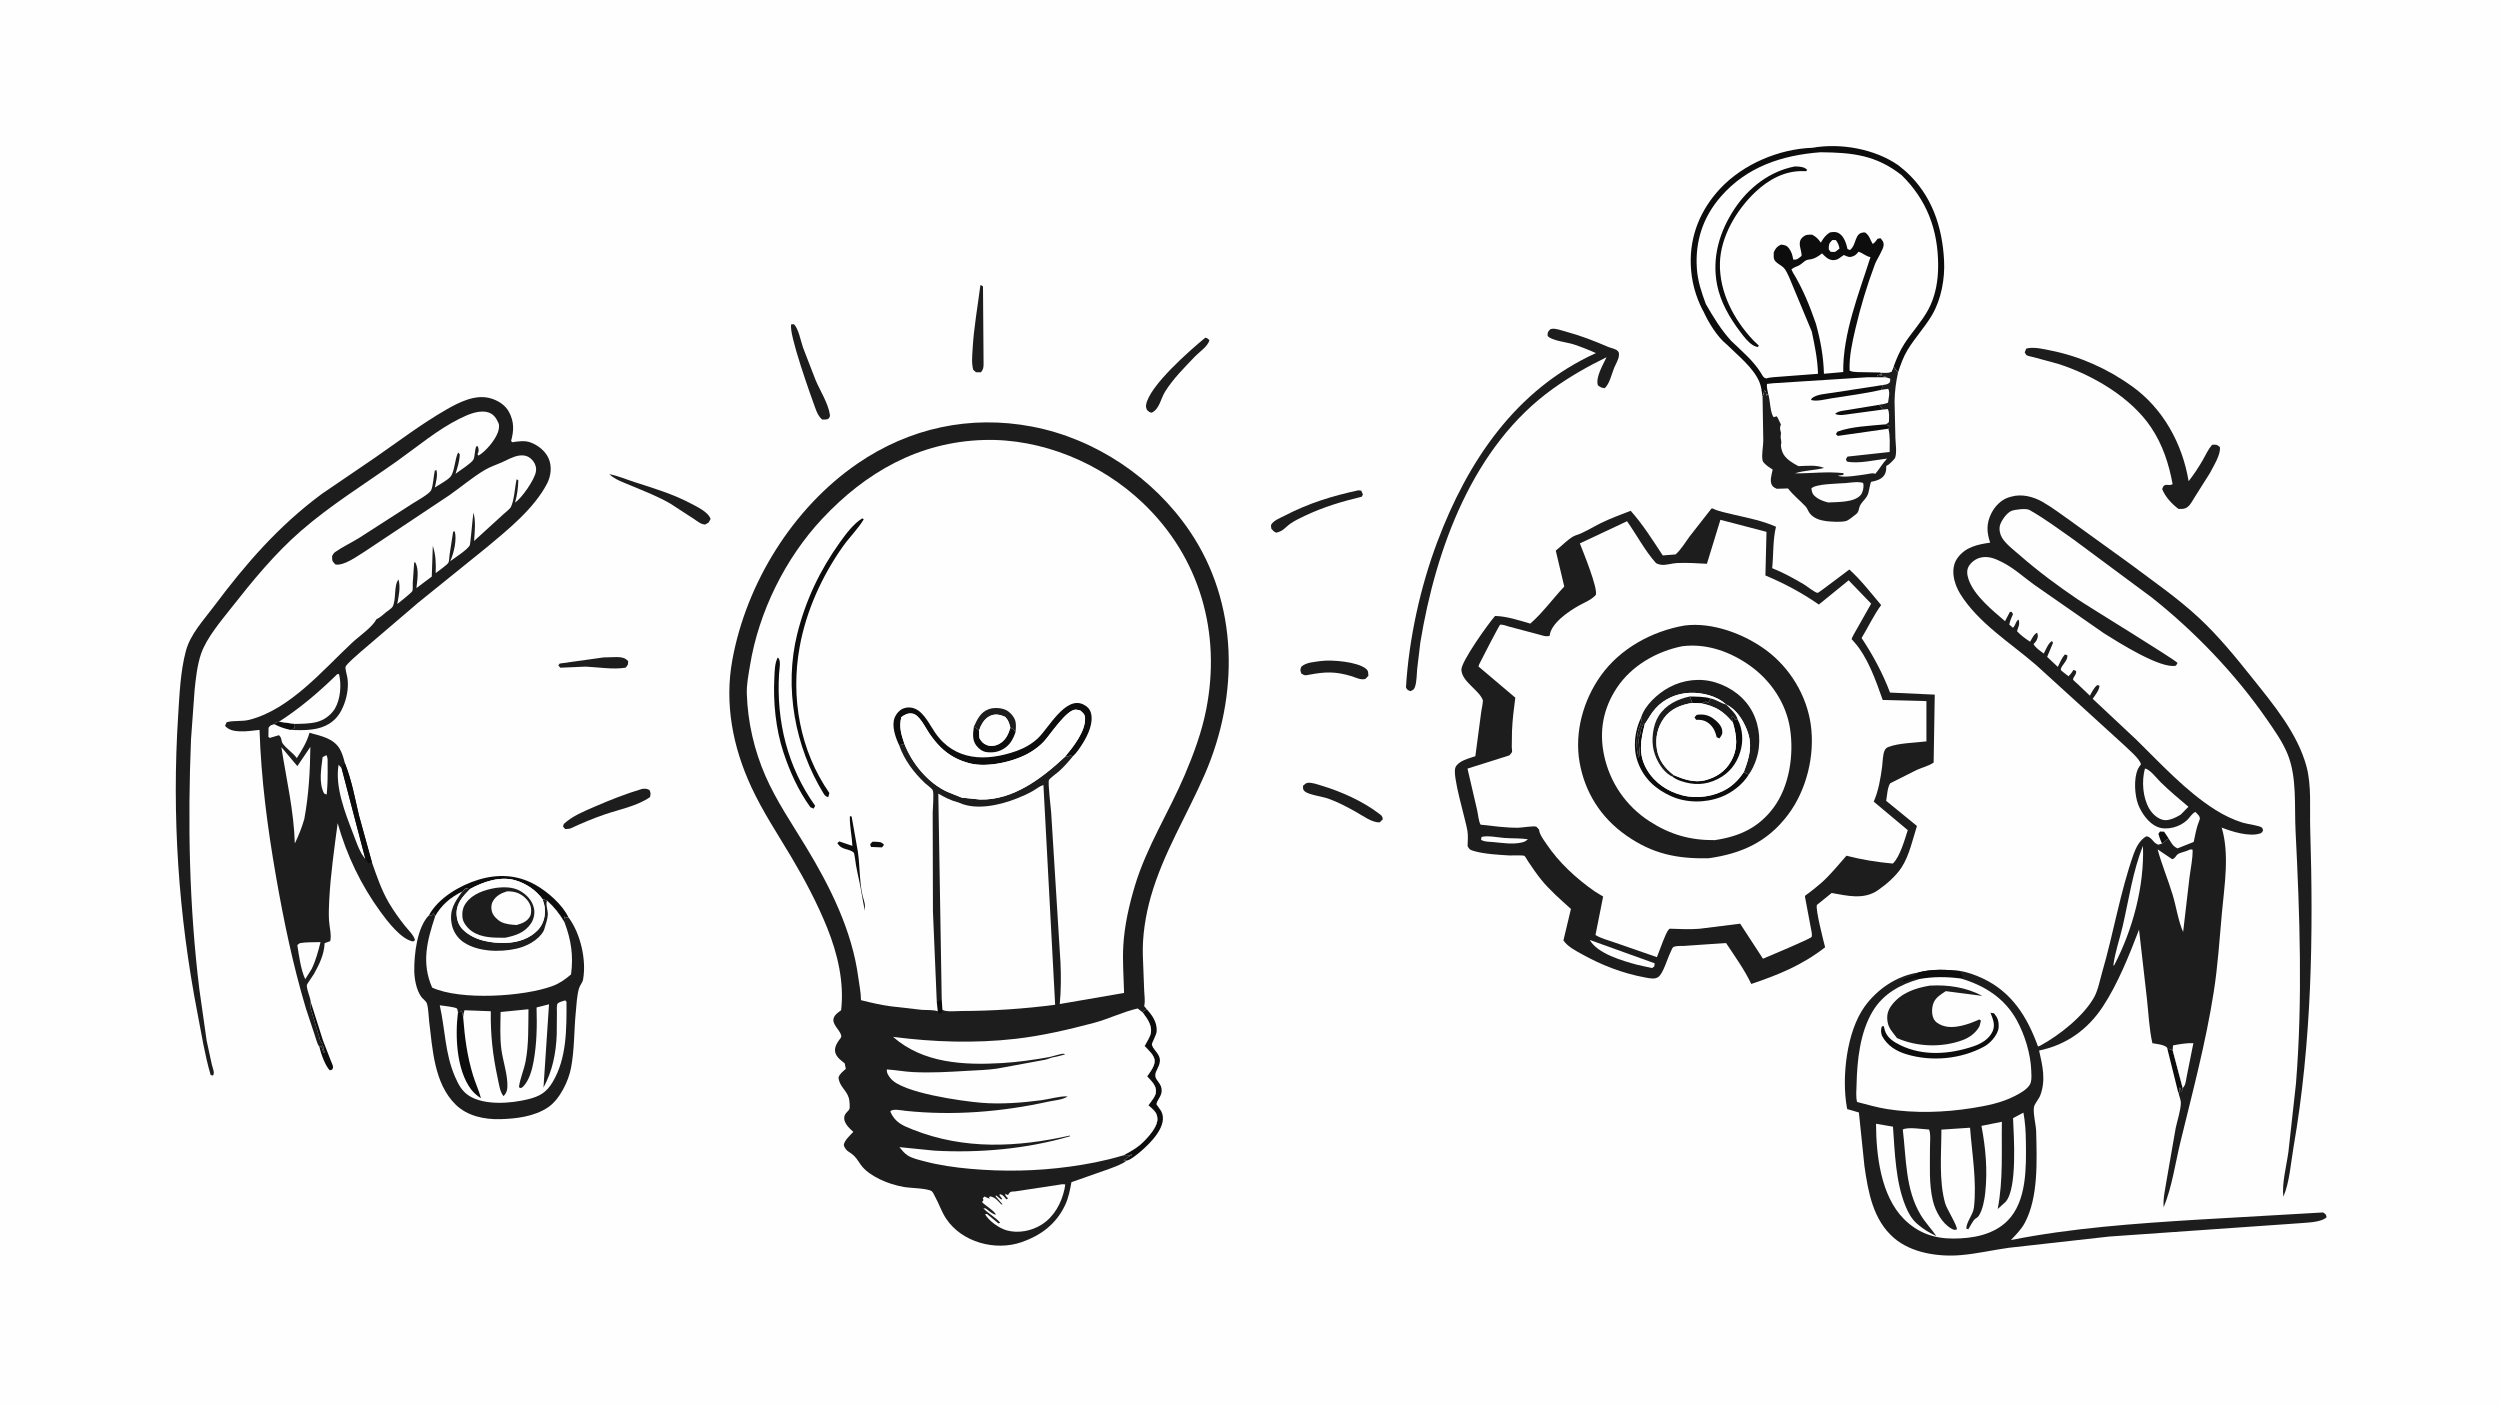
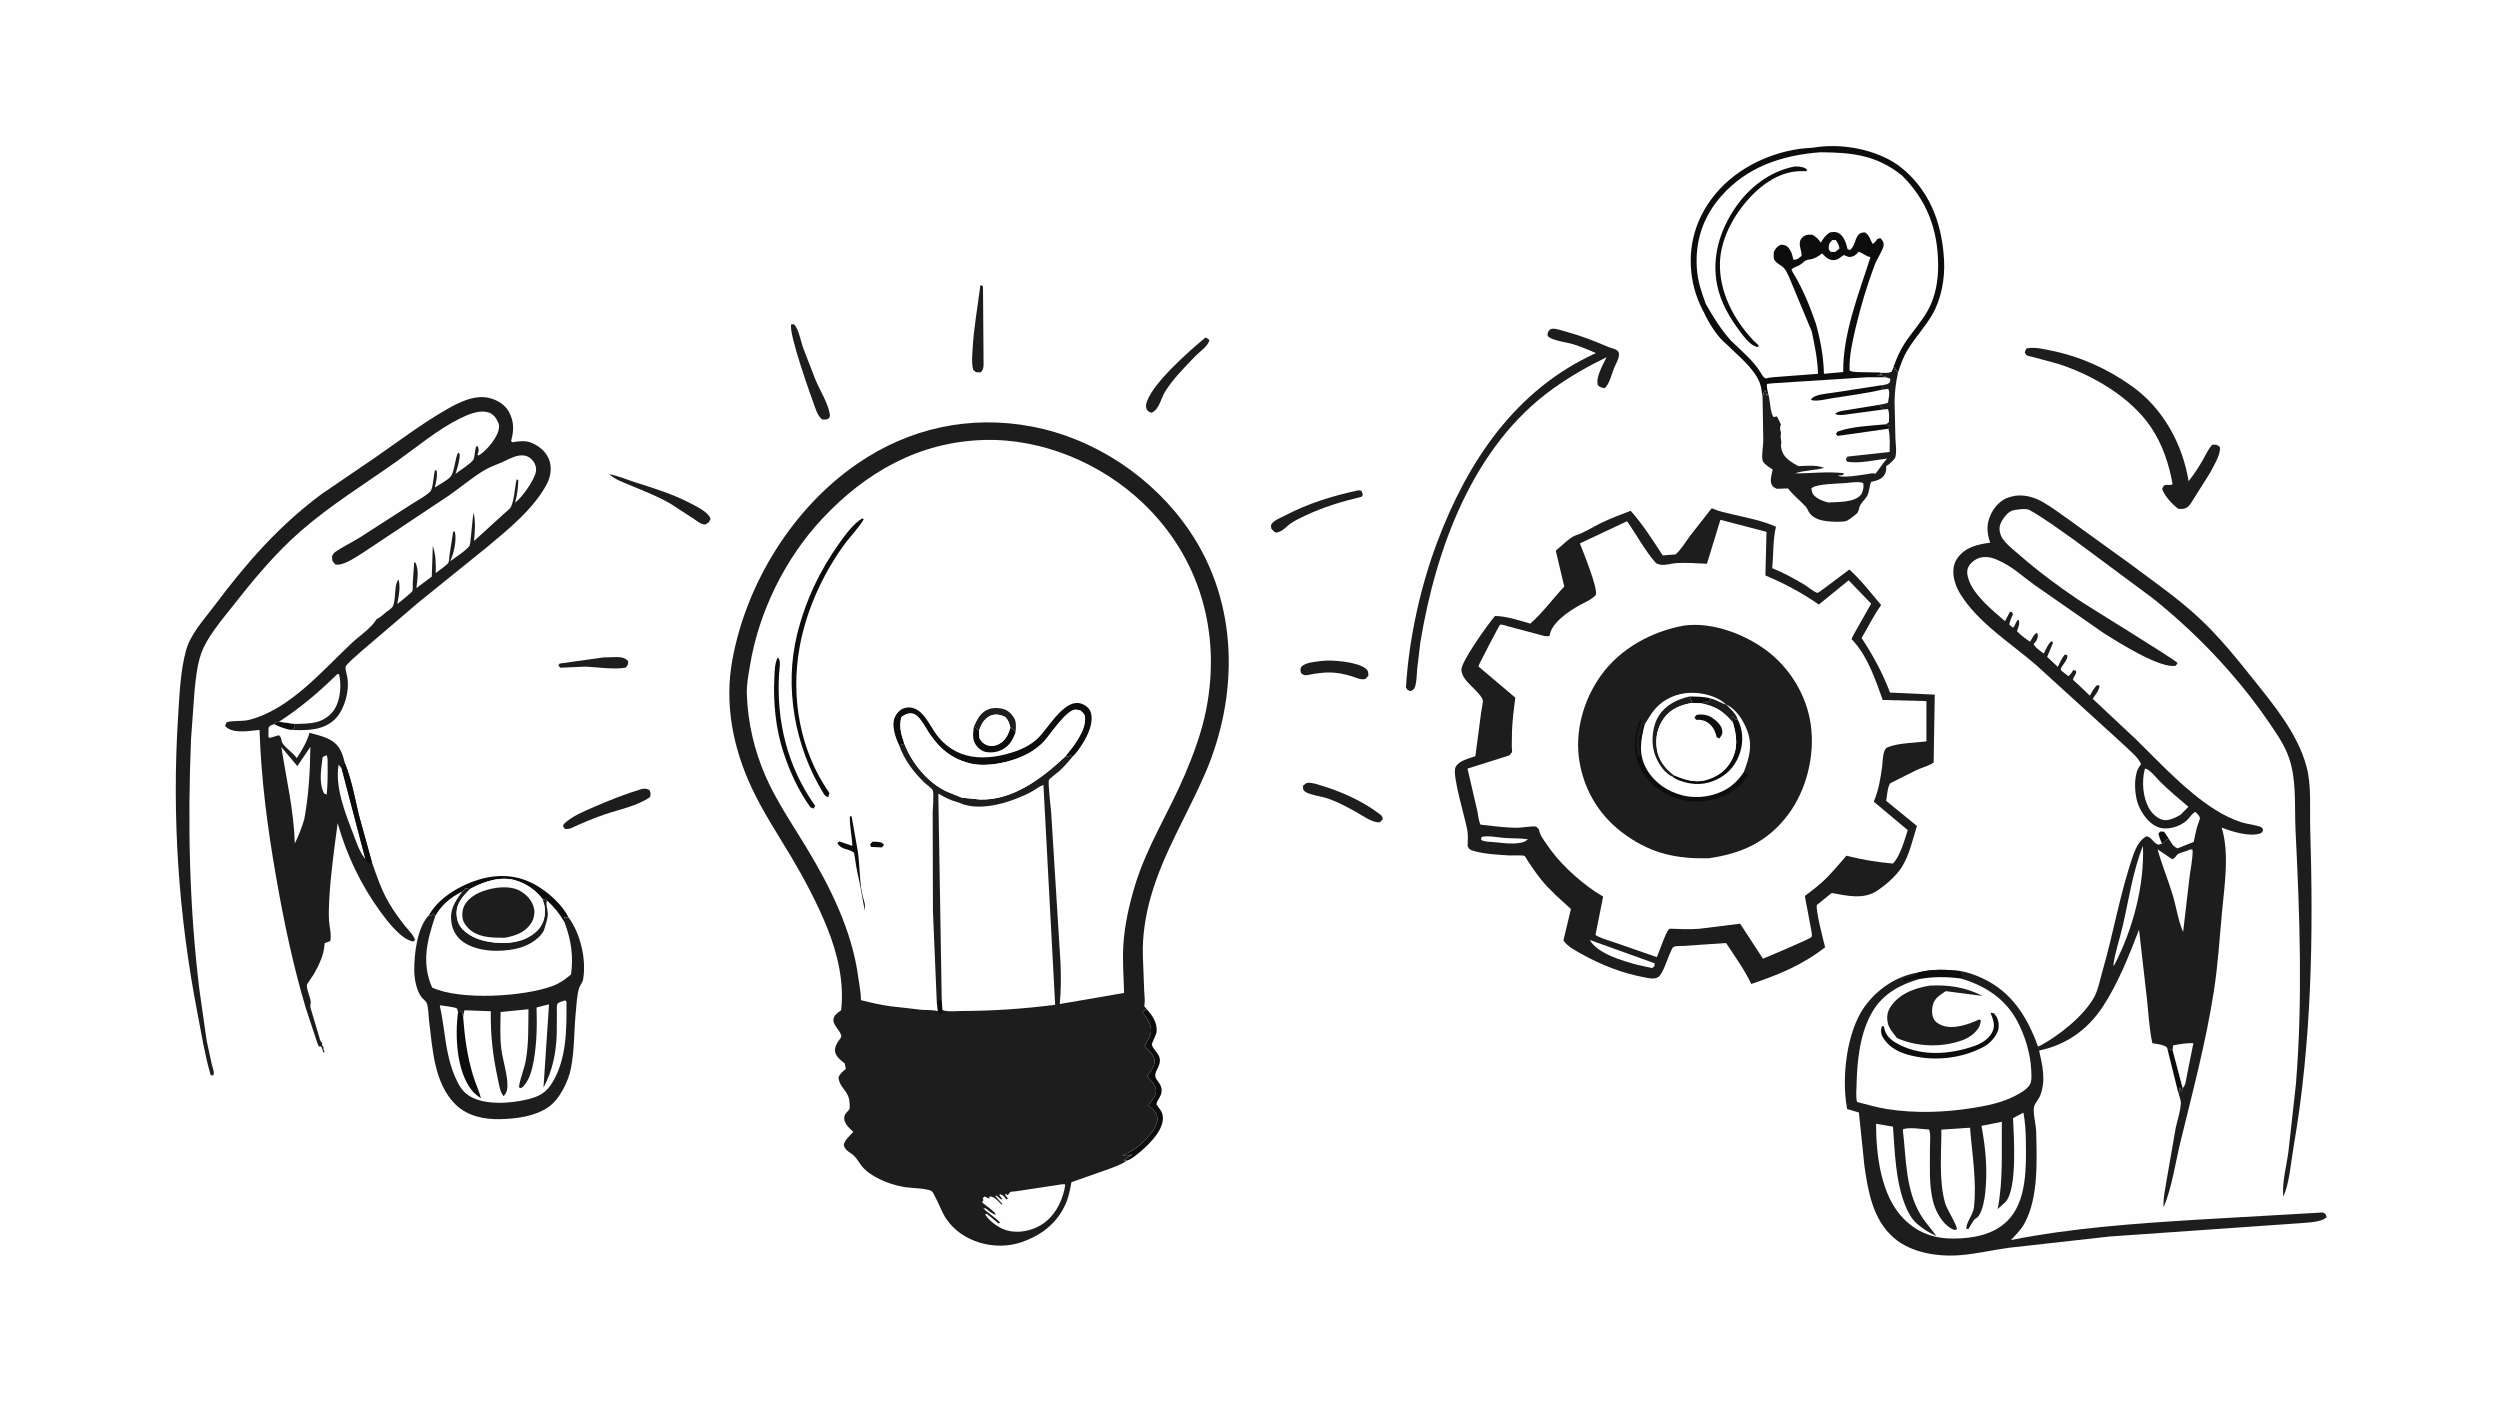
<svg xmlns="http://www.w3.org/2000/svg" version="1.1" style="display: block;" viewBox="0 0 2048 1152" width="1820" height="1024">
  <path transform="translate(0,0)" fill="rgb(254,254,254)" d="M -0 -0 L 2048 0 L 2048 1152 L -0 1152 L -0 -0 z" />
  <path transform="translate(0,0)" fill="rgb(13,13,13)" d="M 1771.1 690.918 C 1769.83 688.314 1768.98 685.762 1768.17 683 L 1769.5 681.029 L 1772.85 681.204 L 1776.45 686.595 L 1771.1 690.918 z" />
  <path transform="translate(0,0)" fill="rgb(13,13,13)" d="M 228.587 591.077 L 241.523 592.884 C 241.55 594.259 241.698 595.467 240.989 596.705 L 238.063 597.84 C 233.224 596.737 229.171 595.491 224.792 593.135 C 225.951 591.468 226.675 591.6 228.587 591.077 z" />
-   <path transform="translate(0,0)" fill="rgb(13,13,13)" d="M 254.595 820.792 L 264.461 851.865 L 270.98 868.684 C 271.402 869.831 272.882 872.864 272.861 874 C 272.847 874.745 272.36 875.403 272.109 876.105 L 270.142 876.694 C 266.315 872.727 262.77 862.716 261.6 857.267 C 262.151 857.294 262.701 857.194 263.249 857.131 L 264.908 862.006 L 266 862 C 265.258 860.212 264.683 859.439 265 857.5 L 263.755 856 L 264 854.5 C 263.087 853.378 262.181 852.423 261.887 850.965 C 261.547 849.272 262.043 850.717 261.384 848.97 L 255 827.5 C 253.875 825.04 254.242 823.39 254.595 820.792 z" />
  <path transform="translate(0,0)" fill="rgb(13,13,13)" d="M 1775.47 858.859 L 1779.84 860.159 L 1788.05 891.148 L 1787.25 894.35 L 1785.75 890.495 C 1785.31 892.112 1785.12 892.814 1785.64 894.473 L 1784.58 894.796 L 1784.34 894.639 L 1775.47 858.859 z" />
  <path transform="translate(0,0)" fill="rgb(30,29,30)" d="M 494.484 538.411 L 505.5 538.126 C 509.241 538.23 511.893 538.62 514.578 541.414 C 514.535 544.469 514.519 544.518 512.5 546.811 C 502.373 548.517 490.048 546.406 479.691 545.965 L 459 546.838 L 457.39 545 L 458.45 543.453 L 494.484 538.411 z" />
  <path transform="translate(0,0)" fill="rgb(30,29,30)" d="M 803.13 233.5 C 804.237 233.584 804.392 233.873 805.267 234.5 L 805.746 298.361 C 805.706 300.909 805.372 302.998 803.5 304.862 L 799.5 304.785 L 797.272 302.846 C 795.762 297.355 796.455 291.533 796.757 285.911 C 797.693 268.48 800.947 250.847 803.13 233.5 z" />
  <path transform="translate(0,0)" fill="rgb(13,13,13)" d="M 351.457 749.597 C 358.982 735.49 376.995 725.063 391.767 720.568 C 407.776 715.696 423.356 716.301 438.222 724.5 C 448.486 730.161 460.836 740.961 465.767 751.543 C 464.139 751.471 463.704 751.603 462.417 750.65 C 462.324 752.646 463.596 753.835 462.481 755.524 C 458.4 748.522 454.147 743.132 448.163 737.719 C 447.077 737.078 445.716 736.904 444.492 736.61 C 439.122 729.096 430.61 723.444 421.767 720.95 C 409.53 717.498 395.538 722.374 384.921 728.261 L 381.499 727.77 L 378.637 730.302 C 369.08 735.076 361.784 741.09 356.463 750.533 C 355.692 749.246 355.542 748.986 355.51 747.5 L 353.103 750.008 L 351.457 749.597 z" />
  <path transform="translate(0,0)" fill="rgb(30,29,30)" d="M 1082.15 541.355 C 1091.23 540.178 1112.1 541.984 1119 547.699 C 1121.13 549.468 1120.76 550.948 1120.98 553.5 L 1118.5 556.057 C 1114.71 557.052 1111.21 555.124 1107.54 553.903 C 1094.15 549.818 1085.84 550.037 1072.25 552.645 C 1069.02 553.267 1068.69 553.384 1065.98 551.5 C 1065.13 548.763 1064.99 548.63 1066.06 546 C 1070.18 542.304 1076.83 542.174 1082.15 541.355 z" />
  <path transform="translate(0,0)" fill="rgb(30,29,30)" d="M 499.096 388.301 C 506.228 389.6 512.922 392.565 519.804 394.777 C 535.504 399.824 551.167 404.535 565.831 412.269 C 570.959 414.974 580.358 419.387 582.106 425 L 580.5 427.944 L 577.634 429.566 C 574.152 429.406 571.487 426.999 568.69 425.129 L 549.211 412.468 C 538.985 406.498 527.947 402.318 517.077 397.717 C 510.934 395.116 504.025 392.901 499.096 388.301 z" />
  <path transform="translate(0,0)" fill="rgb(30,29,30)" d="M 987.365 276.5 C 988.859 276.567 989.707 277.566 990.772 278.5 L 990.579 279.162 C 988.886 284.081 982.462 288.172 978.881 291.934 C 970.409 300.834 960.996 310.153 954.488 320.607 C 950.877 326.409 949.855 334.988 943.5 337.93 C 941.58 337.739 940.813 336.842 939.5 335.574 C 938.983 334.242 938.636 332.966 938.871 331.522 C 941.398 315.941 974.979 286.685 987.365 276.5 z" />
  <path transform="translate(0,0)" fill="rgb(30,29,30)" d="M 1112.9 401.5 L 1115.19 401.822 L 1116.5 405.039 L 1115.5 406.792 C 1099.05 410.744 1084.02 415.23 1068.69 422.516 C 1064.85 424.339 1060.74 426.309 1057.25 428.737 C 1052.74 431.871 1051.26 435.014 1045.5 436.218 C 1043.61 435.587 1042.75 434.442 1041.5 432.995 C 1041.39 432.024 1040.93 430.356 1041.43 429.53 C 1043.49 426.11 1048.93 424.109 1052.43 422.287 C 1072.12 412.053 1091.29 406.157 1112.9 401.5 z" />
  <path transform="translate(0,0)" fill="rgb(30,29,30)" d="M 1069.95 641.5 C 1070.54 641.321 1070.75 641.221 1071.33 641.153 C 1074.81 640.743 1079.55 642.543 1082.91 643.551 C 1098.84 648.334 1116.32 656.208 1129.57 666.287 C 1131.81 667.997 1132.44 668.218 1132.8 671 L 1130.34 673.5 C 1124.22 674.036 1116.16 667.922 1110.71 664.917 C 1103.34 660.852 1095.83 656.787 1087.86 654.007 C 1083.61 652.523 1071.89 650.818 1068.97 648.259 C 1067.12 646.634 1067.49 645.819 1067.46 643.5 L 1069.95 641.5 z" />
  <path transform="translate(0,0)" fill="rgb(30,29,30)" d="M 648.249 265.5 L 650.363 265.484 C 654.147 268.876 656.047 279.517 657.84 284.594 L 668.086 311.119 C 671.71 319.726 678.449 330.277 679.83 339.456 C 680.116 341.351 679.588 341.537 678.5 343.014 C 676.737 343.685 675.323 343.599 673.486 343.513 C 670.362 340.773 669.243 337.814 667.83 333.989 C 664.743 325.627 645.375 271.735 648.249 265.5 z" />
  <path transform="translate(0,0)" fill="rgb(13,13,13)" d="M 936.033 829.197 C 936.996 828.041 938.179 827.418 939.455 826.67 C 944.147 831.884 947.953 837.35 947.55 844.728 C 947.394 847.596 943.434 854.288 943.621 855.5 C 944.195 859.219 949.134 862.455 950.015 866.844 C 951.211 872.806 945.966 876.928 946.394 881.2 C 946.824 885.506 951.962 887.442 951.635 893.781 C 951.412 898.111 947.699 901.19 947.323 904.5 C 947.31 904.616 950.82 909.328 951.183 910 C 957.448 921.622 942.472 936.232 934.569 943.022 C 932.129 945.118 925.992 950.248 922.914 950.641 L 920.338 950.403 C 922.61 949.316 924.26 947.571 926.409 946.5 L 927.005 946.25 L 927.094 945.45 C 924.729 946.768 923.32 946.908 920.626 946.609 L 919.823 946.507 C 926.823 942.919 932.98 939.341 938.384 933.5 C 942.284 929.286 948.584 922.049 948.117 916.089 L 948.01 915 C 947.624 910.742 943.758 908.039 940.772 905.328 C 942.797 902.39 946.642 898.152 946.974 894.558 C 947.48 889.1 943.084 885.338 939.719 881.636 C 942.177 878.106 945.522 873.944 945.887 869.537 C 946.29 864.658 940.731 860.128 937.651 856.767 C 939.294 853.585 942.493 848.932 942.892 845.44 C 943.607 839.176 939.49 833.95 936.033 829.197 z" />
  <path transform="translate(0,0)" fill="rgb(30,29,30)" d="M 526.092 646.102 C 528.879 645.869 529.502 645.818 532 647.006 C 533.234 649.641 533.076 649.959 532.5 652.847 C 521.77 660.253 507.668 662.849 495.483 667.004 C 485.78 670.313 476.58 674.23 467.274 678.533 C 465.927 678.964 464.41 678.921 463 679.015 L 461.241 677 L 461.846 674.861 C 469.02 668.221 478.458 664.454 487.32 660.614 C 500.134 655.062 512.699 650.098 526.092 646.102 z" />
  <path transform="translate(0,0)" fill="rgb(30,29,30)" d="M 1659.85 285.5 C 1660.66 285.222 1660.58 285.217 1661.59 285.058 C 1667.3 284.16 1673.89 285.787 1679.5 286.898 C 1703.77 291.702 1726.39 301.877 1746.48 316.23 C 1772.04 334.482 1787.83 363.346 1792.92 394.065 C 1797.13 388.656 1801.07 382.763 1804.48 376.813 C 1806.93 372.517 1808.87 368.024 1812.13 364.245 C 1815.67 364.039 1815.78 363.839 1818.5 366.049 C 1819.54 372.025 1813.06 382.083 1810.32 387.472 L 1797.91 407.103 C 1796.26 409.605 1794.68 413.014 1792.39 414.929 C 1790.02 416.91 1787.41 416.938 1784.5 416.707 C 1778.93 412.417 1773.94 407.087 1771.24 400.5 C 1773.09 394.488 1776.26 398.612 1779.81 396.5 C 1776.77 379.856 1771.65 364.148 1762.18 350 C 1745.54 325.126 1713.79 306.743 1685.79 297.869 L 1665.61 292.391 C 1664.27 292.01 1661.07 291.53 1660.08 290.776 C 1659.64 290.44 1658.99 289.031 1658.66 288.5 L 1659.85 285.5 z" />
  <path transform="translate(0,0)" fill="rgb(30,29,30)" d="M 1270.09 269.5 L 1271.95 269.15 C 1275.2 269.018 1279.69 270.677 1282.85 271.535 C 1294.87 274.797 1305.98 279.118 1317.38 284.037 C 1319.88 285.116 1323.52 285.48 1325.37 287.515 C 1326.4 288.639 1326.29 289.59 1326.22 291.079 C 1326.08 294.03 1323.65 298.123 1322.47 300.845 C 1320.34 305.739 1318.6 314.564 1314.5 317.862 C 1312.08 317.569 1310.87 317.043 1308.99 315.5 C 1306.91 308.951 1313.3 298.497 1316.08 292.495 C 1300.58 300.063 1286.36 308.15 1272.3 318.207 C 1206.46 365.271 1176.16 449.574 1163.53 526.239 L 1160.95 547.894 C 1160.52 552.53 1160.64 558.117 1159.17 562.5 C 1158.41 564.775 1157.48 565.079 1155.5 566.059 C 1153.09 565.177 1152.99 565.23 1151.77 563 C 1154.15 523.292 1163.47 480.899 1177.48 443.667 C 1202.16 378.082 1241.53 318.924 1307.4 289.115 C 1301.39 286.422 1295.04 283.896 1288.78 281.859 C 1283.89 280.265 1270.62 278.88 1267.8 275 C 1267.78 271.805 1267.9 271.869 1270.09 269.5 z" />
  <path transform="translate(0,0)" fill="rgb(254,254,254)" d="M 1540.24 305.011 C 1543.3 305.087 1546.5 305.469 1549.41 304.415 L 1551.25 300.201 L 1554.87 305.07 C 1553.16 312.885 1552.14 320.555 1552.03 328.568 L 1552.72 358.949 C 1552.91 363.437 1553.96 370.536 1552.54 374.716 C 1552.11 375.979 1548.15 379.735 1546.97 380.577 L 1545.25 381.538 L 1545.13 384.488 C 1544.68 390.053 1540.67 392.686 1535.69 393.93 C 1535.44 393.994 1532.94 394.488 1532.88 394.565 C 1532.06 395.556 1531.08 402.132 1530.53 403.825 C 1529.14 408.181 1526.2 409.867 1524.02 413.5 C 1522.47 416.081 1523.24 418.894 1520.5 421.059 C 1518.69 422.493 1514.36 426.108 1512.26 426.688 C 1508.39 427.755 1500.21 427.272 1496.11 426.77 C 1491.1 426.155 1485.82 424.526 1482.59 420.417 C 1481.22 418.669 1480.66 416.366 1479.14 414.747 C 1474.27 409.567 1469.19 405.722 1464.72 399.986 L 1455.5 400.271 C 1454.11 399.612 1452.79 399.013 1451.87 397.724 C 1449.33 394.157 1451.41 388.531 1452.17 384.5 C 1449.91 383.139 1447.71 381.668 1445.82 379.83 C 1444.99 379.03 1444.14 378.154 1443.89 376.985 C 1442.93 372.466 1444.43 365.749 1444.48 360.995 L 1443.89 325.201 L 1445.34 319.682 L 1446.5 320.49 L 1447.25 323.993 L 1448.4 322.286 C 1447.88 319.651 1447.19 317.063 1447.5 314.368 L 1452.57 313.811 L 1530.04 308.889 L 1545.09 308.946 C 1543.08 307.487 1541.14 307.706 1538.79 307.921 L 1538 308 L 1538.22 307.114 L 1541.52 306.427 L 1540.24 305.011 z" />
  <path transform="translate(0,0)" fill="rgb(13,13,13)" d="M 1542.18 335.405 L 1515.52 339.015 C 1511.53 339.498 1506.95 340.691 1503.31 338.941 C 1505.54 336.598 1509.74 336.378 1512.86 335.837 L 1539.3 331.482 C 1540.65 332.766 1541.49 333.655 1542.18 335.405 z" />
  <path transform="translate(0,0)" fill="rgb(13,13,13)" d="M 1546.97 351.065 L 1505.5 356.958 L 1503.99 355.5 L 1505.15 353.5 C 1516.46 349.246 1532 348.666 1544.06 347.521 L 1547.66 348.725 C 1547.69 349.762 1547.51 350.182 1546.97 351.065 z" />
  <path transform="translate(0,0)" fill="rgb(13,13,13)" d="M 1541.35 319.192 C 1527.94 322.248 1514.01 323.993 1500.42 326.163 C 1495.91 326.883 1487.86 329.017 1483.55 327.5 L 1484.2 326.186 C 1487.79 322.843 1496.29 322.424 1501.1 321.635 L 1542.12 315.316 L 1541.35 319.192 z" />
  <path transform="translate(0,0)" fill="rgb(30,29,30)" d="M 1540.24 305.011 C 1543.3 305.087 1546.5 305.469 1549.41 304.415 L 1551.25 300.201 L 1554.87 305.07 C 1553.16 312.885 1552.14 320.555 1552.03 328.568 L 1552.72 358.949 C 1552.91 363.437 1553.96 370.536 1552.54 374.716 C 1552.11 375.979 1548.15 379.735 1546.97 380.577 L 1545.25 381.538 L 1545.13 384.488 C 1544.68 390.053 1540.67 392.686 1535.69 393.93 C 1535.44 393.994 1532.94 394.488 1532.88 394.565 C 1532.06 395.556 1531.08 402.132 1530.53 403.825 C 1529.14 408.181 1526.2 409.867 1524.02 413.5 C 1522.47 416.081 1523.24 418.894 1520.5 421.059 C 1518.69 422.493 1514.36 426.108 1512.26 426.688 C 1508.39 427.755 1500.21 427.272 1496.11 426.77 C 1491.1 426.155 1485.82 424.526 1482.59 420.417 C 1481.22 418.669 1480.66 416.366 1479.14 414.747 C 1474.27 409.567 1469.19 405.722 1464.72 399.986 L 1455.5 400.271 C 1454.11 399.612 1452.79 399.013 1451.87 397.724 C 1449.33 394.157 1451.41 388.531 1452.17 384.5 C 1449.91 383.139 1447.71 381.668 1445.82 379.83 C 1444.99 379.03 1444.14 378.154 1443.89 376.985 C 1442.93 372.466 1444.43 365.749 1444.48 360.995 L 1443.89 325.201 L 1445.34 319.682 L 1446.5 320.49 L 1447.25 323.993 L 1448.4 322.286 L 1448.6 322.881 C 1450.17 327.765 1450.08 338.177 1453 341.617 L 1455.5 340.888 C 1457.05 343.02 1457.59 345.288 1458.95 347.5 C 1457.92 350.218 1458.06 351.037 1458.84 353.853 C 1459.16 354.989 1458.91 355.562 1458.76 356.701 C 1458.46 359.021 1459.63 361.165 1459.1 363.505 C 1458.54 365.948 1459.86 370.126 1461.18 372.232 C 1463.85 376.478 1468.96 379.455 1473.3 381.728 C 1480.17 381.524 1487.85 380.493 1494.32 383.192 C 1486.59 385.23 1477.8 385.099 1470.44 387.621 C 1483.62 387.756 1497.23 385.91 1510.32 387.5 L 1510 388.937 L 1505.58 389.5 C 1509.82 391.629 1524.2 388.99 1529.33 388.297 C 1531.64 387.984 1534.11 387.048 1536.25 388.028 C 1539.74 383.98 1542.11 379.545 1545.87 375.52 C 1536.39 376.606 1522.21 380.021 1513 377.971 L 1512.13 376 L 1513.5 373.896 L 1548 370.131 C 1547.97 363.963 1548.58 357.046 1546.97 351.065 C 1547.51 350.182 1547.69 349.762 1547.66 348.725 L 1544.06 347.521 C 1545.74 347.127 1546.29 346.797 1547.43 345.5 C 1547.44 342.362 1548.01 337.712 1546.5 334.952 L 1542.18 335.405 C 1541.49 333.655 1540.65 332.766 1539.3 331.482 C 1541.9 331.1 1544.22 330.756 1546.67 329.737 C 1547.07 326.393 1548.56 321.127 1546.79 318.368 L 1541.35 319.192 L 1542.12 315.316 C 1543.94 315.033 1545.98 314.9 1547.46 313.699 C 1548.69 312.7 1548.37 311.577 1548.5 310.076 L 1545.09 308.946 C 1543.08 307.487 1541.14 307.706 1538.79 307.921 L 1538 308 L 1538.22 307.114 L 1541.52 306.427 L 1540.24 305.011 z" />
  <path transform="translate(0,0)" fill="rgb(254,254,254)" d="M 1512.11 395.595 C 1516.35 395.179 1522.27 394.16 1526.27 395.5 L 1526.57 397.086 C 1526.74 399.795 1525.93 403.506 1524.15 405.514 C 1518.75 411.605 1505.31 411.037 1497.67 411.481 C 1494.7 410.791 1491 409.453 1488.5 407.723 C 1485.25 405.474 1484.37 403.804 1483.87 400 C 1487.29 396.104 1506.29 396.088 1512.11 395.595 z" />
  <path transform="translate(0,0)" fill="rgb(30,29,30)" d="M 384.921 728.261 C 395.538 722.374 409.53 717.498 421.767 720.95 C 430.61 723.444 439.122 729.096 444.492 736.61 C 445.716 736.904 447.077 737.078 448.163 737.719 C 454.147 743.132 458.4 748.522 462.481 755.524 C 463.596 753.835 462.324 752.646 462.417 750.65 C 463.704 751.603 464.139 751.471 465.767 751.543 C 466.045 751.646 466.165 751.985 466.338 752.228 C 475.679 765.341 480.475 786.362 477.677 802.147 C 477.168 805.014 475.22 806.68 474.39 809.314 C 472.596 815.015 472.235 823.368 471.653 829.384 C 470.174 844.685 470.669 859.505 467.767 874.79 C 465.717 885.586 458.425 900.651 448.937 907.001 C 437.692 914.527 423.024 916.335 409.769 916.679 C 396.78 917.015 382.851 914.139 373.287 904.769 C 355.62 887.461 354.366 859.319 351.526 836.251 C 351.026 832.195 350.99 825.041 349.499 821.365 C 349.007 820.151 346.235 817.963 345.307 816.725 C 341.085 811.086 339.427 801.781 339.366 794.886 C 339.247 781.603 341.662 759.473 351.457 749.597 L 353.103 750.008 L 355.51 747.5 C 355.542 748.986 355.692 749.246 356.463 750.533 C 361.784 741.09 369.08 735.076 378.637 730.302 L 381.499 727.77 L 384.921 728.261 z" />
  <path transform="translate(0,0)" fill="rgb(254,254,254)" d="M 379.414 833.018 C 379.623 831.065 379.939 829.337 380.5 827.453 L 402.063 828.27 C 401.762 847.444 403.661 864.427 407.72 883.145 C 408.674 887.544 409.522 894.435 412.5 897.836 C 414.606 895.665 415.491 893.607 415.64 890.5 C 416.102 880.824 412.025 869.253 410.728 859.531 C 409.395 849.542 409.99 838.967 410.108 828.896 L 432.92 826.626 C 432.703 840.651 433.212 855.396 430.593 869.219 C 429.235 876.379 426 883.354 425.105 890.5 L 426.5 891.261 C 427.321 890.908 427.858 890.695 428.5 890.052 C 433.583 884.961 435.952 875.976 437.169 869.109 C 439.8 854.256 439.989 840.191 439.542 825.181 L 449.75 822.586 L 445.224 890.821 C 452.574 877.101 455.44 863.016 456.073 847.427 L 456.221 829.098 C 456.231 827.162 455.855 823.963 456.661 822.233 C 457.312 820.834 461.433 819.915 463 819.35 L 464.081 820.5 C 464.118 842.572 464.425 866.776 452.688 886.365 C 447.606 894.846 441.958 898.057 432.587 900.368 C 418.728 903.786 397.189 905.6 384.446 897.639 C 378.496 893.922 375.539 888.334 372.805 882.051 C 364.45 862.846 364.77 843.311 360.244 823.391 C 362.943 823.844 372.781 824.714 374.456 826.115 C 374.614 826.247 375.086 828.749 375.18 829.145 L 378.454 828.574 L 379.414 833.018 z" />
  <path transform="translate(0,0)" fill="rgb(13,13,13)" d="M 375.18 829.145 L 378.454 828.574 L 379.414 833.018 C 380.738 849.843 382.581 864.564 387.524 880.84 C 389.458 887.208 392.29 893.032 394.005 899.546 C 390.993 897.554 388.246 895.362 386.049 892.473 C 373.874 876.464 372.743 848.248 375.18 829.145 z" />
  <path transform="translate(0,0)" fill="rgb(254,254,254)" d="M 384.921 728.261 C 395.538 722.374 409.53 717.498 421.767 720.95 C 430.61 723.444 439.122 729.096 444.492 736.61 C 445.716 736.904 447.077 737.078 448.163 737.719 C 454.147 743.132 458.4 748.522 462.481 755.524 C 467.923 769.981 469.826 782.788 467.8 798.091 C 463.23 801.991 458.531 805.396 452.857 807.52 C 429.27 816.352 377.252 819.587 354.002 808.89 C 345.156 788.584 349.794 770.708 356.463 750.533 C 361.784 741.09 369.08 735.076 378.637 730.302 L 381.499 727.77 L 384.921 728.261 z" />
  <path transform="translate(0,0)" fill="rgb(30,29,30)" d="M 378.637 730.302 L 381.499 727.77 L 384.921 728.261 C 379.429 733.925 373.992 739.53 374.024 747.95 C 374.044 753.104 375.641 757.907 379.397 761.555 C 388.58 770.474 402.708 772.729 415 772.236 C 424.476 771.855 434.117 768.716 440.701 761.631 C 445.098 756.9 446.736 750.869 446.337 744.5 C 446.169 741.814 445.38 739.137 444.492 736.61 C 445.716 736.904 447.077 737.078 448.163 737.719 C 446.744 740.333 448.939 745.766 448.786 749.04 C 448.615 752.732 447.226 756.487 446.183 760 C 445.916 760.899 445.709 761.802 445.241 762.627 C 440.88 770.312 431.129 775.232 422.848 777.058 C 409.367 780.03 391.714 779.634 379.91 771.832 C 374.783 768.443 371.091 762.789 370.008 756.731 C 367.964 745.303 372.35 739.068 378.637 730.302 z" />
  <path transform="translate(0,0)" fill="rgb(254,254,254)" d="M 384.921 728.261 C 395.538 722.374 409.53 717.498 421.767 720.95 C 430.61 723.444 439.122 729.096 444.492 736.61 C 445.38 739.137 446.169 741.814 446.337 744.5 C 446.736 750.869 445.098 756.9 440.701 761.631 C 434.117 768.716 424.476 771.855 415 772.236 C 402.708 772.729 388.58 770.474 379.397 761.555 C 375.641 757.907 374.044 753.104 374.024 747.95 C 373.992 739.53 379.429 733.925 384.921 728.261 z" />
  <path transform="translate(0,0)" fill="rgb(30,29,30)" d="M 405.867 727.27 C 412.834 726.368 420.404 726.278 426.579 729.983 C 431.859 733.152 436.132 737.903 437.438 743.997 C 438.315 748.092 437.345 752.771 435.033 756.262 C 429.991 763.873 422.367 766.319 413.844 768.05 C 404.556 768.08 394.507 768.22 386.532 762.722 C 383.397 760.561 379.588 756.169 378.986 752.279 C 378.279 747.715 378.95 743.436 381.663 739.657 C 387.207 731.934 396.947 728.836 405.867 727.27 z" />
-   <path transform="translate(0,0)" fill="rgb(254,254,254)" d="M 415.44 730.033 C 418.25 729.992 421.565 730.36 424.183 731.427 C 428.556 733.208 432.932 737.226 434.53 741.76 C 435.373 744.148 435.416 748.321 434.183 750.551 C 431.777 754.901 427.678 756.32 423.155 757.637 C 419.003 757.362 414.45 757.031 410.655 755.18 C 407.689 753.732 404.049 750.174 403.082 746.955 C 402.222 744.088 402.241 741.102 403.652 738.425 C 406.102 733.777 410.63 731.434 415.44 730.033 z" />
  <path transform="translate(0,0)" fill="rgb(30,29,30)" d="M 261.6 857.267 L 261.208 856.917 C 259.763 854.678 258.821 850.569 257.89 847.995 L 250.525 825.741 C 239.828 789.77 232.428 754.179 226.001 717.225 C 219.097 677.528 213.913 638.102 212.61 597.787 C 207.118 598.321 201.929 599.244 196.363 598.988 C 191.73 598.774 187.464 597.989 184.35 594.5 L 185.682 591.5 C 191.308 589.895 198.083 591.102 204.24 589.53 C 237.427 581.057 264.261 549.014 288.411 526.416 C 294.201 520.999 304.391 514.174 308.161 507.546 L 308.4 507.093 C 311.319 505.885 313.755 503.421 316.176 501.424 C 317.384 500.427 320.901 498.18 321.589 496.94 C 324.819 491.126 322.377 479.262 326.5 474.579 C 328.256 481.341 326.631 487.971 325.447 494.701 C 327.208 493.168 337.285 485.483 337.86 483.901 C 338.366 482.508 338.011 479.116 338.111 477.5 L 339.307 460.5 L 340.225 460.66 C 343.463 466.515 341.774 475.194 341.143 481.632 L 353.716 472.187 L 354.558 446.973 C 357.03 454.707 357.195 461.271 356.921 469.334 C 358.981 467.625 366.554 462.582 367.435 460.612 C 368.016 459.314 368.004 455.951 368.284 454.382 L 371.204 435.5 L 372.5 435.039 C 374.428 441.54 371.823 453.032 368.996 459.125 L 368.746 459.651 C 372.935 456.509 382.029 450.883 384.755 446.765 C 385.474 445.679 387.176 423.269 387.874 419.71 C 389.86 427.219 388.898 435.384 388.357 443.039 L 412.378 421.134 C 414.039 419.533 417.527 417.028 418.507 415.195 C 421.212 410.136 421.847 398.356 423.219 392.5 L 424.612 393.251 C 424.404 399.743 423.701 405.34 421.939 411.602 C 427.558 407.739 437.849 392.869 438.993 386.372 C 439.559 383.155 438.726 380.157 436.746 377.577 C 433.881 373.842 430.116 372.407 425.436 373.036 C 420.553 373.692 415.308 376.743 410.824 378.737 C 406.412 380.699 401.723 382.192 397.542 384.626 C 387.369 390.549 377.877 398.725 368.177 405.5 L 298.83 451.655 C 292.837 455.305 282.097 463.427 274.858 462.334 C 272.055 459.456 272.098 459.52 272.048 455.5 C 272.605 454.192 273.35 452.959 274.529 452.126 C 280.641 447.808 287.898 444.451 294.305 440.456 L 337.724 412.529 C 341.12 410.338 351.589 404.596 353.142 401.538 C 354.785 398.304 355.265 389.566 356.14 385.5 L 357.5 384.861 C 358.733 389.474 357.135 394.648 356.226 399.241 C 359.641 396.865 366.699 393.304 369.125 390.27 C 372.519 386.026 372.55 375.799 375.313 370.5 L 376.64 372 C 376.496 377.655 374.83 382.663 373.161 388.004 C 376.443 385.41 385.842 379.644 387.755 376.464 C 389.135 374.171 388.762 368.612 390.16 365.5 L 391.5 365.489 C 392.331 368.698 392.428 368.956 391.173 372 L 392 373.101 C 398.087 369.428 405.189 360.921 407.745 354.388 C 408.61 352.177 409.349 348.758 408.395 346.55 C 406.781 342.819 404.547 339.24 400.468 337.844 C 392.84 335.232 383.669 339.303 376.818 342.671 C 358.816 351.519 341.797 365.86 325.421 377.489 C 299.012 396.242 270.669 413.69 246.262 435.016 C 225.019 453.577 207.131 475.381 189.75 497.484 C 181.245 508.3 169.324 522.27 164.792 535.221 C 161.573 544.422 160.385 555.602 159.407 565.273 L 156.486 605.42 C 153.678 673.981 154.987 742.023 163.299 810.198 L 169.294 852.38 L 173.522 871.89 C 173.952 873.764 175.25 877.173 175.173 879 C 175.144 879.688 174.724 880.302 174.5 880.953 L 172.565 880.5 C 167.743 864.171 165.028 846.695 161.787 829.974 C 146.144 749.252 140.68 668.075 145.946 586 C 147.062 568.612 147.761 549.968 152.288 533.079 C 155.983 519.287 166.731 507.963 175.113 496.751 C 201.306 461.72 228.248 430.644 263.654 404.448 L 306.903 374.984 C 326.148 361.659 345.257 347.127 365.528 335.449 C 375.977 329.43 389.385 322.638 401.665 326.099 C 407.846 327.841 413.834 331.512 416.961 337.317 C 421.219 345.222 421.071 352.602 418.699 361 L 419.5 362.152 C 424.49 361.42 429.814 360.518 434.658 362.322 C 440.673 364.563 446.491 369.094 449.246 375 C 452.372 381.7 451.403 389.814 448.053 396.207 C 437.338 416.658 416.222 433.654 398.806 448.188 L 342.748 493.442 L 295.414 533.89 C 293.285 535.842 283.482 544.021 283.083 546.206 C 282.731 548.131 284.196 552.725 284.538 554.8 C 285.696 561.822 284.514 569.722 282.039 576.367 C 278.949 584.662 274.695 590.638 266.5 594.446 C 257.832 598.475 247.414 598.098 238.063 597.84 L 240.989 596.705 C 241.698 595.467 241.55 594.259 241.523 592.884 L 228.587 591.077 C 226.675 591.6 225.951 591.468 224.792 593.135 C 222.037 593.849 221.674 593.754 220.002 596 L 219.871 603.5 L 221 604.364 L 228.5 602.13 C 231.222 604.501 230.008 606.74 231.734 609.139 C 234.649 613.193 239.88 616.416 243.155 620.889 C 247.539 614.043 251.256 608.026 253.559 600.16 C 262.977 602.844 273.487 604.549 278.604 613.878 C 280.482 617.302 281.545 621.188 282.49 624.954 C 288.113 639.089 290.518 652.836 293.979 667.555 L 304.665 706.24 C 308.658 717.622 312.453 728.968 318.565 739.423 C 322.402 745.987 326.921 752.239 331.624 758.206 C 334.097 761.345 339.19 766.154 339.973 770 L 338.5 771.131 C 328.772 769.602 317.429 754.676 311.717 746.848 C 295.694 724.887 283.941 700.301 276.608 674.172 C 273.873 694.926 270.777 716.285 269.713 737.17 C 269.426 742.822 269.173 748.506 269.553 754.16 C 269.888 759.143 271.74 766.204 270.5 770.847 L 265.925 772.5 L 265.897 773.069 C 265.386 782.151 261.483 790.02 257.12 797.85 C 256.188 799.524 251.367 805.979 251.349 806.91 C 251.271 811.016 254.11 816.44 254.595 820.792 C 254.242 823.39 253.875 825.04 255 827.5 L 261.384 848.97 C 262.043 850.717 261.547 849.272 261.887 850.965 C 262.181 852.423 263.087 853.378 264 854.5 L 263.755 856 L 265 857.5 C 264.683 859.439 265.258 860.212 266 862 L 264.908 862.006 L 263.249 857.131 C 262.701 857.194 262.151 857.294 261.6 857.267 z" />
  <path transform="translate(0,0)" fill="rgb(254,254,254)" d="M 267.361 618.5 C 268.773 620.466 268.356 623.821 268.385 626.262 C 268.482 634.422 268.456 642.661 267.626 650.785 L 265.5 649.863 C 260.898 641.157 263.212 629.529 264.282 620.108 L 267.361 618.5 z" />
-   <path transform="translate(0,0)" fill="rgb(254,254,254)" d="M 245.593 772.5 C 250.938 771.517 257.11 771.856 262.573 771.637 C 260.626 779.276 258.778 786.588 255.281 793.689 L 250.069 801.984 C 246.532 794.798 244.75 781.993 243.576 774.031 L 245.593 772.5 z" />
  <path transform="translate(0,0)" fill="rgb(254,254,254)" d="M 299.333 703.563 L 297.94 701.826 C 294.041 696.442 291.633 688.891 289.248 682.692 C 282.824 665.993 274.271 644.489 277.377 626.366 L 279.845 629.144 L 299.333 703.563 z" />
  <path transform="translate(0,0)" fill="rgb(13,13,13)" d="M 282.49 624.954 C 288.113 639.089 290.518 652.836 293.979 667.555 L 304.665 706.24 C 303.734 706.738 303.044 706.94 302 707.091 L 299.333 703.563 L 279.845 629.144 C 280.582 627.664 281.57 626.326 282.49 624.954 z" />
  <path transform="translate(0,0)" fill="rgb(254,254,254)" d="M 228.587 591.077 C 245.532 580.141 260.319 567.609 274.738 553.618 C 275.999 552.394 275.986 551.829 277.736 552.091 C 279.844 560.639 278.97 572.527 274.39 580.289 C 271.237 585.631 265.448 589.82 259.45 591.341 C 253.943 592.738 247.198 592.823 241.523 592.884 L 228.587 591.077 z" />
  <path transform="translate(0,0)" fill="rgb(254,254,254)" d="M 230.486 611.898 L 243.587 627.459 L 254.25 611.701 C 254.026 631.552 252.905 651.294 249.28 670.829 C 247.21 677.867 244.721 684.245 241.509 690.838 C 240.772 664.213 234.583 638.135 230.486 611.898 z" />
  <path transform="translate(0,0)" fill="rgb(254,254,254)" d="M 1484.74 120.917 C 1507.78 116.821 1535.95 121.807 1555.25 135.354 L 1561.21 140.258 C 1582.42 159.461 1591.16 185.313 1592.59 213.363 C 1593.34 228.197 1590.31 244.969 1582.74 257.905 C 1576.81 268.037 1568.56 276.703 1562.54 286.765 C 1559.11 292.495 1556.88 298.732 1554.87 305.07 L 1551.25 300.201 L 1549.41 304.415 C 1546.5 305.469 1543.3 305.087 1540.24 305.011 L 1541.52 306.427 L 1538.22 307.114 L 1538 308 L 1538.79 307.921 C 1541.14 307.706 1543.08 307.487 1545.09 308.946 L 1530.04 308.889 L 1452.57 313.811 L 1447.5 314.368 C 1447.19 317.063 1447.88 319.651 1448.4 322.286 L 1447.25 323.993 L 1446.5 320.49 L 1445.34 319.682 L 1443.89 325.201 C 1443.34 321.095 1442.89 316.535 1441.27 312.7 C 1436.27 300.936 1423.78 291.226 1414.85 282.325 C 1406.92 276.113 1399.43 263.861 1395.35 254.689 L 1395.22 254.681 C 1388.95 242.65 1385.55 230.197 1385.08 216.575 C 1384.25 192.893 1393.09 171.542 1409.16 154.368 C 1427.96 134.283 1457.35 121.834 1484.74 120.917 z" />
  <path transform="translate(0,0)" fill="rgb(13,13,13)" d="M 1470.07 136.255 L 1471.31 136.225 C 1474.48 136.337 1478.28 136.578 1480.5 139.059 L 1479.5 140.125 L 1477.55 140.043 C 1462.25 139.565 1448.97 146.832 1438.07 157.092 C 1422.65 171.605 1409.52 193.648 1408.96 215.312 C 1408.36 239.065 1420.32 261.752 1436.35 278.693 L 1440.85 283 L 1440 284.173 C 1438.56 283.872 1437.2 283.411 1435.96 282.627 C 1431.9 280.077 1428.69 275.75 1425.81 271.98 C 1417.12 260.579 1409.45 247.453 1406.66 233.259 C 1402.23 210.768 1408.63 189.276 1421.21 170.5 C 1432.64 153.45 1449.77 140.232 1470.07 136.255 z" />
  <path transform="translate(0,0)" fill="rgb(13,13,13)" d="M 1484.74 120.917 C 1507.78 116.821 1535.95 121.807 1555.25 135.354 L 1561.21 140.258 C 1582.42 159.461 1591.16 185.313 1592.59 213.363 C 1593.34 228.197 1590.31 244.969 1582.74 257.905 C 1576.81 268.037 1568.56 276.703 1562.54 286.765 C 1559.11 292.495 1556.88 298.732 1554.87 305.07 L 1551.25 300.201 C 1553.56 293.81 1556.34 287.244 1560.04 281.518 C 1566.19 271.989 1574.15 263.627 1579.58 253.62 C 1585.66 242.43 1587.77 229.68 1587.73 217.043 C 1587.64 188.063 1578.52 163.715 1557.82 143.367 C 1536.81 126.803 1517.32 124.829 1491.41 124.584 C 1459.83 126.96 1430.88 136.469 1409.6 161.027 C 1394.99 177.881 1388.57 197.581 1390.07 219.832 C 1390.78 230.237 1393.85 239.241 1397.41 248.917 C 1403.73 259.871 1409.68 269.733 1418.25 279.173 C 1426.71 287.337 1436.83 295.744 1442.87 305.915 C 1443.93 307.717 1444.73 309.535 1447.05 309.855 C 1450.34 308.74 1455.34 308.771 1458.84 308.395 L 1489.31 306.082 C 1488.98 294.163 1486.64 282.974 1484.18 271.366 L 1465.54 226.649 L 1465.27 226.064 C 1464.22 223.896 1463.08 221.333 1461.49 219.5 C 1459.3 216.975 1453.84 215.148 1453.15 211.5 C 1452.88 210.066 1453.09 207.993 1453.07 206.5 C 1454.66 203.2 1455.58 201.885 1459 200.241 C 1461.92 200.592 1463.64 200.783 1465.56 203.352 C 1467.67 206.159 1468.44 209.103 1469.01 212.5 C 1472.44 212.882 1473.16 211.527 1475.85 209.5 C 1476.13 204.616 1471.9 198.777 1476.5 194.403 C 1479.16 191.872 1481.12 192.07 1484.5 192.1 C 1487.87 193.857 1489.45 195.551 1491.62 198.626 C 1493.76 195.007 1495.42 192.531 1499.02 190.276 C 1501.85 189.748 1504.38 189.554 1506.9 191.239 C 1510.79 193.845 1512.52 199.576 1513.5 203.915 L 1515.5 204.684 C 1521.44 200.064 1518.69 189.842 1527.91 190.271 C 1531.78 193.143 1531.74 195.909 1534.13 199.718 C 1535.9 198.62 1536.86 197.171 1538.07 195.5 L 1540.5 194.982 C 1542.15 197.092 1543.2 197.839 1543.09 200.651 C 1542.95 204.093 1537.37 212.502 1535.95 216.287 C 1529.5 233.565 1524.2 250.992 1520.01 268.957 C 1517.36 280.362 1514.76 291.72 1515.19 303.5 C 1517.4 304.532 1519.43 304.574 1521.81 304.682 L 1540.24 305.011 L 1541.52 306.427 L 1538.22 307.114 L 1538 308 L 1538.79 307.921 C 1541.14 307.706 1543.08 307.487 1545.09 308.946 L 1530.04 308.889 L 1452.57 313.811 L 1447.5 314.368 C 1447.19 317.063 1447.88 319.651 1448.4 322.286 L 1447.25 323.993 L 1446.5 320.49 L 1445.34 319.682 L 1443.89 325.201 C 1443.34 321.095 1442.89 316.535 1441.27 312.7 C 1436.27 300.936 1423.78 291.226 1414.85 282.325 C 1406.92 276.113 1399.43 263.861 1395.35 254.689 L 1395.22 254.681 C 1388.95 242.65 1385.55 230.197 1385.08 216.575 C 1384.25 192.893 1393.09 171.542 1409.16 154.368 C 1427.96 134.283 1457.35 121.834 1484.74 120.917 z" />
  <path transform="translate(0,0)" fill="rgb(254,254,254)" d="M 1500.97 196.5 L 1503.9 196.5 C 1505.6 198.894 1506.47 200.58 1506.9 203.5 L 1503.5 206.129 C 1502.05 206.403 1500.94 206.232 1499.5 206.069 L 1498.09 204 C 1498.18 199.986 1498.09 199.61 1500.97 196.5 z" />
  <path transform="translate(0,0)" fill="rgb(254,254,254)" d="M 1468.64 222.939 L 1467.56 220.5 C 1469.72 218.603 1472.16 218.315 1474.5 216.846 C 1477.41 215.023 1478.44 212.837 1482.12 212.459 C 1486.17 212.044 1489.53 209.96 1492.59 207.437 C 1495.52 210.318 1498 213.163 1502.45 212.953 C 1505.03 212.831 1506.52 211.555 1508.5 210.111 L 1510.5 208.759 C 1513.75 210.179 1514.81 211.047 1518.3 209.677 C 1520.15 208.949 1521.27 207.587 1522.5 206.08 C 1526.08 207.095 1528.42 209.834 1532.28 210.5 C 1522.86 240.293 1509.61 272.894 1509.96 304.64 L 1494.17 306.045 C 1493.79 291.803 1491.4 278.867 1487.63 265.151 C 1482.64 250.645 1476.72 236.01 1468.64 222.939 z" />
  <path transform="translate(0,0)" fill="rgb(30,29,30)" d="M 1783.84 694.84 L 1797.1 689.576 C 1798.03 685.02 1798.91 680.418 1800.25 675.962 C 1800.65 674.621 1802.24 671.107 1802.16 670 C 1802.12 669.504 1801.48 668.257 1801.18 667.834 L 1798.5 664.978 C 1795.68 666.176 1793.9 669.581 1791.69 671.682 C 1785.77 677.309 1775.18 680.408 1767.38 677.276 C 1760.29 674.431 1754.39 666.049 1751.69 659.158 C 1748.65 651.416 1747.81 637.4 1751.45 629.729 C 1752.09 628.391 1752.96 627.173 1753.86 626 C 1753.06 621.473 1743.01 613.234 1739.24 609.511 L 1667.98 544.647 C 1647.02 526.495 1620.53 510.213 1605.74 486.244 C 1600.7 478.083 1597.34 465.644 1603.53 457.049 C 1610.12 447.904 1619.99 445.884 1630.34 444.397 C 1627.46 435.928 1627.15 428.811 1631.17 420.641 C 1633.99 414.928 1638.92 409.559 1645.07 407.466 L 1647 406.889 L 1647.67 406.694 C 1656.17 404.269 1665.54 406.654 1673.06 410.893 C 1681.21 415.491 1688.89 421.512 1696.59 426.845 L 1744.35 461.322 C 1763.75 475.909 1783.96 489.723 1801.74 506.336 C 1817.72 521.272 1831.27 537.992 1844.88 555.029 C 1862.19 576.708 1882.04 600.399 1889.44 627.609 C 1893.76 643.46 1892.02 662.134 1892.52 678.518 C 1895.2 766.326 1893.85 853.103 1878.81 939.914 C 1876.59 952.696 1875.65 968.329 1870.51 980.273 C 1869.2 969.026 1873.18 954.597 1874.69 943.281 L 1880.85 887.587 C 1886.44 818.368 1883.98 749.532 1880.51 680.295 C 1879.49 660.013 1881.79 636.966 1874.08 617.816 C 1869.94 607.522 1863.09 597.988 1856.8 588.888 C 1831.19 551.864 1797.88 517.148 1762.63 489.248 L 1698.56 441.742 C 1686.67 433.403 1675.13 424.741 1662.47 417.603 C 1659.81 416.107 1650.78 417.263 1647.92 418.334 C 1644.08 419.769 1639.57 426.199 1638.44 429.98 C 1637.48 433.23 1638.27 437.326 1639.97 440.236 C 1642.94 445.359 1649.82 450.545 1654.27 454.43 C 1669.19 467.475 1685.52 479.67 1701.95 490.77 C 1711.53 497.244 1782.42 540.505 1783.85 543 L 1782.5 545.182 C 1769.93 548.08 1734.69 525.623 1723.5 518.603 L 1666.22 478.749 C 1657.57 472.466 1649.77 465.247 1640.15 460.37 C 1634.42 457.466 1629.02 455.177 1622.56 456.629 C 1618.72 457.492 1614.85 460.301 1612.83 463.704 C 1610.83 467.071 1611.48 470.975 1612.66 474.48 C 1617.07 487.663 1632.2 499.82 1642.51 508.723 L 1646.5 501.149 L 1648 501.068 L 1649.03 503 C 1647.88 505.758 1646.49 508.539 1646 511.5 L 1649 514.124 C 1651.16 512.327 1651.57 507.898 1653.7 507.5 C 1654.47 510.511 1654.15 511.664 1653.11 514.5 L 1652.33 516.942 C 1655.59 520.427 1659.06 522.926 1663.04 525.547 C 1664.68 522.897 1665.99 519.562 1668.78 518.149 C 1669.7 520.627 1669.6 521.47 1668.55 523.965 C 1667.98 525.309 1666.88 526.442 1665.89 527.5 C 1667.49 530.687 1671.46 533.094 1674.27 535.26 C 1675.8 532.353 1678.07 526.386 1681 525.036 L 1681.82 526.5 L 1677.03 537.965 L 1685.74 546.158 C 1687.42 542.825 1689.02 538.814 1691.5 536.032 L 1693.5 536.566 C 1694.36 541.249 1688.07 545.071 1688.21 548.58 C 1688.24 549.226 1693.02 552.592 1694.5 553.832 C 1696.21 552.21 1697.35 550.709 1698.5 548.651 L 1700.77 549.5 C 1701.11 552.795 1698.47 553.997 1698.24 556.5 C 1698.19 557.031 1701.72 559.913 1702.85 561.012 L 1712.03 569.779 C 1713.74 566.68 1715.24 563.424 1718 561.116 L 1719.88 561.5 C 1719.8 565.25 1716.4 569.25 1714.35 572.324 L 1750.15 605.878 C 1770.37 625.715 1790.78 648.101 1814.83 663.288 C 1821.84 667.713 1829.08 671.201 1836.98 673.735 C 1840.58 674.89 1850.86 676.088 1853.03 677.874 C 1853.3 678.092 1853.79 679.6 1853.96 680 C 1853.11 681.627 1852.95 682.215 1851.12 682.754 C 1842.11 685.409 1828.5 681.138 1820.02 677.835 C 1826.5 699.546 1822.28 724.996 1820.24 747.228 C 1818.22 769.185 1816.92 790.62 1813.49 812.495 C 1806.99 853.974 1796.26 894.134 1786.33 934.866 C 1782.04 952.428 1779.36 972.218 1772.47 988.873 C 1771.84 981.55 1773.72 974.321 1774.81 967.116 L 1782.34 923.91 C 1783.68 917.703 1786.23 910.213 1786.53 903.915 C 1786.68 900.678 1785.1 897.87 1784.58 894.796 L 1785.64 894.473 C 1785.12 892.814 1785.31 892.112 1785.75 890.495 L 1787.25 894.35 L 1788.05 891.148 L 1779.84 860.159 L 1775.47 858.859 L 1775.16 857.922 C 1772.43 855.498 1766.84 855.143 1763.24 854.464 C 1760.55 842.565 1760.1 829.981 1758.74 817.876 L 1752.29 761.423 C 1744.22 782.454 1735.02 805.677 1722.6 824.544 C 1710.15 843.457 1692.5 855.933 1670.43 860.46 C 1673.25 872.933 1676.09 884.751 1671.38 897.204 C 1670.26 900.168 1667.03 903.674 1666.34 906.321 C 1665.14 910.913 1667.91 921.468 1668.03 926.717 C 1668.57 949.998 1670.03 980.779 1658.61 1001.8 C 1655.72 1007.12 1651.47 1011.37 1647.32 1015.71 C 1697.26 1005.8 1749.02 1002.19 1799.75 999.03 L 1903 993.097 C 1905.28 994.528 1905.35 994.401 1905.96 997 C 1901.47 1001.43 1889.3 1001.38 1882.91 1001.99 L 1728 1012.83 L 1645.5 1022.06 C 1632.12 1023.91 1619.47 1026.99 1605.82 1028.09 C 1587.77 1029.55 1565.73 1026.3 1551.5 1013.98 C 1534.37 999.154 1530.41 976.468 1527.34 955.055 L 1522.8 911.199 L 1513.22 908.423 L 1512.93 906.919 C 1508.61 882.414 1512.72 844.931 1527.52 824.432 C 1537.87 810.107 1553.68 799.344 1571.3 796.584 L 1571.36 796.511 C 1582.57 793.578 1594.02 794.074 1605.42 795.256 C 1611.64 796.148 1618.33 798.621 1624.02 801.265 C 1648.12 812.476 1660.79 832.991 1669.51 857.127 C 1670.26 856.911 1670.89 856.728 1671.57 856.356 C 1686.97 847.982 1706.87 832.275 1715.49 816.847 C 1718.72 811.075 1720.28 802.529 1722.16 796.075 C 1731.45 764.19 1736.78 730.891 1747.85 699.548 C 1749.73 694.23 1753.18 687.451 1758.5 684.901 C 1763.07 685.905 1763.29 689.846 1767.57 691.621 L 1768.15 691.839 L 1771.1 690.918 L 1776.45 686.595 C 1778.78 690.248 1779.77 693.021 1783.84 694.84 z" />
  <path transform="translate(0,0)" fill="rgb(13,13,13)" d="M 1571.3 796.584 L 1571.36 796.511 C 1582.57 793.578 1594.02 794.074 1605.42 795.256 L 1607.94 800.46 L 1606.31 801.45 C 1594.36 799.96 1584.17 799.854 1572.29 801.88 C 1571.12 801.714 1569.96 801.575 1568.83 801.215 L 1568.25 801.005 C 1567.18 801.699 1566.68 801.978 1565.39 802.218 C 1563.5 802.571 1561.79 803.296 1560 804 L 1558.25 802.75 C 1562.1 799.901 1567.25 800.723 1570.86 797.067 L 1571.3 796.584 z" />
  <path transform="translate(0,0)" fill="rgb(254,254,254)" d="M 1779.84 860.159 L 1780.14 856.263 C 1785.37 855.234 1791.47 854.188 1796.81 854.417 L 1791.36 881.707 C 1790.68 884.887 1790.55 889.067 1788.05 891.148 L 1779.84 860.159 z" />
  <path transform="translate(0,0)" fill="rgb(254,254,254)" d="M 1755.52 692.827 C 1756.75 725.605 1747.16 761.48 1731.98 790.5 L 1731.23 790.938 C 1732.53 780.175 1736.43 769.269 1738.89 758.663 C 1743.95 736.868 1747.15 713.604 1755.52 692.827 z" />
  <path transform="translate(0,0)" fill="rgb(254,254,254)" d="M 1757.13 629.5 C 1760.87 629.668 1766.84 637.528 1769.93 640.566 C 1777.18 647.698 1784.97 654.237 1792.76 660.77 L 1786.35 667.271 C 1782.8 669.435 1776.61 672.474 1772.39 671.603 C 1767.51 670.597 1763.17 666.589 1760.7 662.399 C 1755.3 653.23 1754.33 639.664 1757.13 629.5 z" />
  <path transform="translate(0,0)" fill="rgb(254,254,254)" d="M 1792.12 696.627 C 1793.9 695.878 1794.32 695.329 1796.19 696 C 1796.34 703.43 1794.52 711.365 1793.62 718.762 L 1788.42 763.327 C 1784.4 754.266 1782.78 742.586 1779.84 732.899 C 1776.05 720.427 1770.93 708.169 1767.5 695.661 L 1779.5 703.729 C 1782.55 702.538 1781.73 701.562 1783.88 699.751 C 1785.46 698.422 1790 697.581 1792.12 696.627 z" />
  <path transform="translate(0,0)" fill="rgb(254,254,254)" d="M 1558.76 925.163 C 1563.05 922.839 1575.03 924.931 1580.28 925.176 C 1581.85 928.396 1580.98 936.853 1581.02 940.69 C 1581.14 955.063 1580.05 969.552 1583.45 983.659 C 1585.43 991.909 1590.89 1002.12 1598.68 1006.38 C 1600.64 1007.45 1600.93 1007.57 1603.05 1007.01 C 1603.74 1004.34 1594.77 990.204 1593.5 985.727 C 1588.2 967.03 1590.4 944.623 1590.39 925.256 L 1613.86 923.685 C 1615.49 945.128 1619.47 967.498 1617.06 989 C 1616.38 995.028 1610.58 1001.03 1610.88 1006.5 L 1612.5 1006.77 C 1613.95 1004.55 1616.01 1000.15 1617.89 998.5 C 1619.24 997.317 1619.88 997.517 1621.06 995.76 C 1624.22 991.047 1625.72 982.532 1626.31 977 C 1628.3 958.387 1626.67 940.488 1623.22 922.16 L 1639.94 918.817 C 1639.54 942.979 1641.13 966.383 1636.5 990.313 L 1642.9 984.5 C 1652.79 973.817 1649.69 930.236 1649.09 915.84 L 1657.59 911.334 C 1659.03 919.03 1659.5 926.913 1659.6 934.731 C 1659.87 955.88 1660.53 983.945 1644.5 999.958 C 1632.97 1011.48 1615.92 1014.45 1600.28 1014.49 C 1584.43 1014.54 1571.14 1009.9 1559.76 998.533 C 1540.71 979.495 1536.94 946.007 1536.85 920.445 L 1550.72 922.815 C 1552.25 943.885 1552.88 967.997 1560.92 987.676 C 1563.25 993.379 1565.93 998.434 1570.63 1002.52 C 1575.45 1006.71 1580.45 1009.78 1586.25 1012.4 C 1582.2 1006.6 1577.2 1001.37 1573.55 995.331 C 1560.74 974.176 1561.65 948.774 1558.76 925.163 z" />
  <path transform="translate(0,0)" fill="rgb(254,254,254)" d="M 1572.29 801.88 C 1584.17 799.854 1594.36 799.96 1606.31 801.45 C 1625.73 807.147 1642.23 817.524 1652.21 835.765 C 1658.74 847.696 1663.41 862.954 1663.99 876.578 C 1664.11 879.661 1664.46 883.602 1663.62 886.571 C 1662.14 891.749 1654.62 895.61 1650 897.969 C 1639.43 903.362 1627.18 905.753 1615.56 907.599 C 1592.76 911.218 1568.82 911.985 1545.94 908.415 C 1537.64 907.118 1529.45 904.647 1521.3 902.594 C 1520.19 898.273 1520.79 892.758 1520.9 888.296 C 1521.35 868.436 1523.73 845.502 1534.19 828.159 C 1542.77 813.937 1556.69 806.334 1572.29 801.88 z" />
  <path transform="translate(0,0)" fill="rgb(13,13,13)" d="M 1630.6 829.5 L 1633.5 829.964 L 1635.65 832.938 C 1637.26 835.744 1637.81 840.389 1636.93 843.5 C 1635.42 848.88 1630.21 854.604 1625.35 857.241 C 1606.41 867.507 1582.56 869.722 1562.03 863.591 C 1553.39 861.011 1546.14 856.574 1541.78 848.5 C 1540.78 845.809 1540.64 843.316 1541.64 840.623 L 1543.23 840.5 L 1544.07 844 C 1545.96 849.997 1551.22 853.359 1556.61 856.005 C 1575.39 865.226 1597.07 863.595 1616.4 857.084 C 1622.93 854.883 1629.6 851.156 1632.46 844.466 C 1634.66 839.296 1632.51 834.36 1630.6 829.5 z" />
  <path transform="translate(0,0)" fill="rgb(30,29,30)" d="M 1580.88 807.29 C 1595.81 806.415 1610.68 808.653 1624 815.707 L 1593.99 811.815 C 1590.15 814.369 1585.97 816.761 1584.06 821.167 C 1582.5 824.777 1582.26 830.413 1583.88 834.031 C 1585.3 837.183 1588.06 838.777 1591.17 839.949 C 1600.37 843.422 1613.06 838.843 1621.5 834.974 L 1622.79 836 L 1621.61 840.5 C 1618.76 845.903 1613.51 849.791 1607.84 851.903 C 1590.96 858.189 1570.31 857.54 1554 850.238 C 1550.92 845.964 1547.18 842.439 1546.3 837.028 C 1545.47 831.868 1546.34 827.834 1549.45 823.612 C 1557.01 813.327 1568.81 809.296 1580.88 807.29 z" />
  <path transform="translate(0,0)" fill="rgb(30,29,30)" d="M 1401.99 416.5 L 1402.96 416.386 C 1408.07 418.904 1414.09 419.967 1419.61 421.288 C 1431.37 424.103 1443.83 426.365 1454.9 431.377 C 1452.28 441.744 1452.88 454.529 1451.77 465.303 C 1460.71 468.815 1469.27 473.633 1477.56 478.452 C 1480.2 479.984 1486.4 485.193 1489.06 485.57 C 1489.64 485.653 1511.91 468.626 1514.99 466.389 C 1524.45 474.965 1532.82 485.751 1541.03 495.554 C 1534.97 503.795 1530.35 513.705 1525.02 522.507 C 1534.27 536.496 1542.39 551.5 1548.31 567.214 L 1584.95 568.901 L 1584.04 624.564 C 1580.11 627.278 1574.57 628.625 1570.18 630.596 L 1548.51 641.487 C 1546.23 644.409 1545.84 652.128 1545.16 655.922 L 1570.36 676.492 C 1566.88 687.508 1564.08 700.746 1557.74 710.5 C 1553.11 717.631 1545.17 724.497 1538.18 729.272 C 1526.79 737.059 1513.3 733.687 1500.5 731.389 L 1488.41 741.18 C 1487.08 744.69 1493.78 770.472 1495.14 775.895 C 1476.16 790.601 1457.15 798.328 1434.64 805.934 C 1429.27 794.489 1420.97 782.968 1413.97 772.365 L 1379.16 774.777 C 1377.03 774.825 1372.14 774.49 1370.5 775.964 C 1369.81 776.581 1368.83 779.253 1368.38 780.166 C 1366 784.91 1362.5 797.353 1358.5 800.195 C 1355.49 802.332 1351.28 801.259 1347.9 800.646 C 1329.54 797.316 1312.07 790.563 1295.84 781.484 C 1290.53 778.513 1284.3 775.403 1280.76 770.262 L 1286.91 744.478 C 1278.5 736.84 1269.55 729.177 1262.41 720.309 C 1258.55 715.514 1255.11 710.401 1251.68 705.295 C 1251.2 704.578 1249.43 701.334 1248.82 701.005 C 1247.38 700.239 1239.02 700.789 1236.62 700.65 C 1227.53 700.127 1215.49 699.491 1206.83 696.831 C 1204.02 695.97 1203.6 695.538 1202.26 693 C 1202.35 688.965 1202.76 684.494 1202.12 680.5 C 1200.6 670.95 1189.32 634.786 1192.33 628.423 C 1194.89 622.998 1203.29 621.199 1208.61 619.355 L 1213.46 582.692 C 1213.67 581.139 1215.15 574.4 1214.69 573.245 C 1211.38 564.926 1197.63 558.297 1197.17 548.577 C 1196.86 542.003 1219.15 510.767 1224.76 504.452 C 1234.5 504.713 1244.32 508.02 1253.61 510.719 C 1263.58 502.074 1272.31 490.037 1281.45 480.352 L 1274.48 450.943 C 1278.57 447.799 1286.2 439.844 1290.76 438.442 C 1297.82 436.266 1304.79 431.59 1311.48 428.348 C 1319.39 424.514 1327.63 421.43 1335.83 418.293 C 1345.9 429.532 1353.85 442.302 1362.12 454.874 L 1372.65 454.04 C 1377.16 450.033 1380.49 444.286 1384.05 439.424 L 1401.99 416.5 z" />
  <path transform="translate(0,0)" fill="rgb(254,254,254)" d="M 1213.67 685.5 C 1218.55 684.096 1227.07 685.911 1232.35 686.303 C 1238.79 686.781 1245.33 686.423 1251.71 687.381 L 1249.5 689.041 C 1248.52 689.488 1247.55 689.807 1246.5 690.05 C 1239.01 691.781 1230.46 690.306 1222.88 689.658 C 1219.77 689.392 1215.98 689.525 1213.29 687.852 L 1213.67 685.5 z" />
  <path transform="translate(0,0)" fill="rgb(254,254,254)" d="M 1302.33 769.873 L 1355.5 788.994 L 1355.23 791.5 L 1353.42 792.91 L 1340.93 790.145 C 1328.97 786.867 1308.76 781.148 1302.33 769.873 z" />
  <path transform="translate(0,0)" fill="rgb(254,254,254)" d="M 1409.36 425.684 L 1447.11 435.56 L 1446.23 471.286 C 1461.72 477.824 1476.19 485.46 1489.99 495.104 L 1514.4 475.256 L 1532.86 494.387 L 1518.68 519.422 C 1518.32 520.178 1516.85 522.778 1516.85 523.497 C 1516.85 523.529 1518.46 525.237 1518.56 525.346 C 1530.11 538.073 1536.62 557.283 1542.34 573.287 L 1578.12 574.188 L 1578.12 607.187 C 1568.67 608.412 1555.66 608.447 1546.98 611.775 C 1545.3 612.418 1544.47 613.301 1543.74 615 C 1542.3 618.33 1542.34 624.186 1541.85 627.835 C 1540.54 637.564 1538.91 647.519 1534.96 656.567 L 1562.84 679.902 C 1560.37 687.519 1556.45 701.859 1550.6 707.29 C 1537.58 706.128 1525.28 704.135 1512.61 700.861 C 1506.18 708.123 1499.83 716.084 1492.63 722.566 C 1489.1 725.744 1485.29 728.673 1481.54 731.582 C 1481.11 731.917 1478.81 733.448 1478.66 733.801 C 1478.48 734.209 1479.3 737.934 1479.41 738.573 L 1483.49 760.318 C 1483.82 762.237 1484.74 765.499 1484.09 767.349 C 1483.57 768.838 1448.23 783.442 1444.24 785.257 L 1425.53 756.539 L 1392.04 760.717 C 1384.01 761.353 1375.83 760.9 1367.78 760.641 C 1365.42 762.415 1363.66 767.937 1362.4 770.725 L 1357.34 783.969 L 1322 771.706 C 1317.25 770.02 1311.27 768.507 1307.02 765.819 L 1313.29 734.309 L 1306.48 730.15 C 1291.26 719.548 1276.8 706.257 1266.51 690.75 C 1264.4 687.573 1261.46 683.9 1260.87 680.063 L 1260.8 679.5 C 1260.24 678.909 1259.16 677.432 1258.5 677.093 C 1256.8 676.222 1246.52 677.892 1243.96 677.929 C 1233.64 678.078 1223.14 676.535 1212.89 675.422 C 1211.25 672.594 1210.92 667.295 1210.17 664 L 1202.18 629.496 L 1236.5 618.66 C 1237.07 617.92 1238.3 616.728 1238.63 615.913 C 1238.87 615.328 1238.46 612.662 1238.44 611.93 L 1238.63 598.835 C 1238.98 589.621 1240.13 580.522 1241.34 571.389 L 1211.14 545.824 L 1211.89 543.768 C 1213.2 540.909 1228.31 511.833 1228.86 511.653 C 1230.41 511.144 1234.63 512.725 1236.22 513.175 L 1260.48 519.607 C 1263.56 520.388 1266.46 521.771 1269.5 520.676 C 1270.44 510.469 1285.06 500.609 1293.67 495.832 C 1298.43 493.187 1303.59 491.311 1307.32 487.204 C 1309.07 481.538 1296.93 452.017 1294.22 445.015 L 1332.87 426.848 C 1340.55 437.705 1347.56 451.016 1356.32 460.852 C 1357.27 461.92 1359.79 462.376 1361.23 462.562 C 1364.53 462.988 1370.02 461.265 1373.73 461.104 C 1381.94 460.747 1390.1 461.238 1398.3 461.716 L 1409.36 425.684 z" />
  <path transform="translate(0,0)" fill="rgb(30,29,30)" d="M 1379.89 512.292 C 1402.6 509.295 1428.84 519.15 1446.93 532.577 C 1466.32 546.962 1479.95 569.428 1483.37 593.359 C 1486.96 618.535 1479.96 647.188 1464.62 667.47 C 1447.85 689.635 1426.68 699.168 1399.57 702.976 C 1373.6 703.447 1353.7 699.338 1332.18 684.254 C 1311.5 669.765 1298.3 649.063 1293.98 624.253 C 1289.72 599.773 1296.99 573.631 1311.26 553.522 C 1327.16 531.112 1353.2 516.952 1379.89 512.292 z" />
-   <path transform="translate(0,0)" fill="rgb(254,254,254)" d="M 1378.22 529.224 C 1398.48 526.771 1417.96 533.893 1434.19 545.617 C 1450.91 557.685 1463.28 576.242 1466.41 596.789 C 1469.65 618.089 1465.98 643.878 1452.89 661.494 C 1440.57 678.065 1424.72 685.136 1404.74 688.099 C 1384.76 688.276 1368.32 683.648 1351.4 672.733 C 1332.02 660.22 1318.76 640.937 1314.03 618.418 C 1309.89 598.692 1313.36 580.165 1324.49 563.376 C 1336.57 545.146 1357.12 533.424 1378.22 529.224 z" />
  <path transform="translate(0,0)" fill="rgb(13,13,13)" d="M 1344.33 587.816 L 1344.45 588.377 C 1345.04 592 1343.12 594.643 1342.17 597.998 C 1340.46 604.024 1340.27 613.026 1342 619.002 L 1342.28 620.018 L 1342.46 620.628 C 1344.32 615.195 1341.22 607.315 1343 602.5 C 1343.4 601.407 1343.97 601.523 1344.03 600.179 C 1344.11 598.205 1344.2 597.269 1345 595.5 L 1345.36 594.469 C 1345.73 593.478 1345.93 593.186 1346.72 592.541 L 1347.39 593.154 C 1343.99 606.235 1341.86 617.955 1349.2 630.383 C 1355.64 641.296 1366.2 648.33 1378.36 651.413 C 1390.32 654.442 1404.36 652.373 1414.9 645.958 C 1420.36 642.634 1425.13 637.617 1428.55 632.232 C 1429.92 633.262 1430.91 633.912 1432.62 634.34 C 1427.58 642.612 1418.63 649.433 1409.64 652.853 C 1396.91 657.698 1381.49 657.738 1368.99 652.096 C 1356.16 646.298 1346.6 637.622 1341.71 624.18 C 1337.47 612.512 1339.06 598.806 1344.33 587.816 z" />
  <path transform="translate(0,0)" fill="rgb(30,29,30)" d="M 1344.33 587.816 C 1347.39 577.559 1358.14 567.931 1367.29 562.975 C 1378.82 556.72 1392.79 555.017 1405.38 558.926 C 1418.33 562.951 1429.68 571.343 1435.88 583.592 C 1441.76 595.224 1442.86 609.655 1438.68 622.052 C 1437.2 626.444 1435.3 630.548 1432.62 634.34 C 1430.91 633.912 1429.92 633.262 1428.55 632.232 L 1428.81 631.54 C 1433.18 619.958 1435.93 610.172 1431.13 597.893 C 1427.94 589.74 1422.31 580.658 1414.01 576.986 C 1406.68 569.998 1394.42 567.094 1384.5 567.428 C 1373.78 567.789 1363.44 572.185 1356.23 580.191 C 1352.65 584.169 1350.32 588.728 1347.39 593.154 L 1346.72 592.541 C 1345.93 593.186 1345.73 593.478 1345.36 594.469 L 1345 595.5 C 1344.2 597.269 1344.11 598.205 1344.03 600.179 C 1343.97 601.523 1343.4 601.407 1343 602.5 C 1341.22 607.315 1344.32 615.195 1342.46 620.628 L 1342.28 620.018 L 1342 619.002 C 1340.27 613.026 1340.46 604.024 1342.17 597.998 C 1343.12 594.643 1345.04 592 1344.45 588.377 L 1344.33 587.816 z" />
  <path transform="translate(0,0)" fill="rgb(254,254,254)" d="M 1347.39 593.154 C 1350.32 588.728 1352.65 584.169 1356.23 580.191 C 1363.44 572.185 1373.78 567.789 1384.5 567.428 C 1394.42 567.094 1406.68 569.998 1414.01 576.986 C 1422.31 580.658 1427.94 589.74 1431.13 597.893 C 1435.93 610.172 1433.18 619.958 1428.81 631.54 L 1428.55 632.232 C 1425.13 637.617 1420.36 642.634 1414.9 645.958 C 1404.36 652.373 1390.32 654.442 1378.36 651.413 C 1366.2 648.33 1355.64 641.296 1349.2 630.383 C 1341.86 617.955 1343.99 606.235 1347.39 593.154 z" />
  <path transform="translate(0,0)" fill="rgb(13,13,13)" d="M 1384.36 570.411 C 1389.97 570.607 1395.91 570.402 1401.31 572.045 L 1399.46 575.5 L 1397.5 574.554 C 1396.24 575.155 1395.07 575.738 1393.71 576.062 L 1386.32 575.705 L 1384.36 570.411 z" />
  <path transform="translate(0,0)" fill="rgb(30,29,30)" d="M 1401.31 572.045 C 1406 572.934 1409.72 576.029 1414.01 576.986 C 1417 580.016 1422.46 584.777 1423.38 589.026 L 1421.49 589.428 L 1419.5 586.49 L 1418.49 587.5 L 1418.79 588.298 C 1419.21 589.47 1419.39 590.644 1419.6 591.87 C 1411.89 582.481 1405.61 578.632 1393.71 576.062 C 1395.07 575.738 1396.24 575.155 1397.5 574.554 L 1399.46 575.5 L 1401.31 572.045 z" />
  <path transform="translate(0,0)" fill="rgb(30,29,30)" d="M 1369.98 636.023 L 1368.68 635.431 C 1361.77 631.439 1356.73 622.481 1354.8 615 C 1352.52 606.168 1353.97 593.876 1358.89 586.157 C 1364.56 577.264 1374.4 572.454 1384.36 570.411 L 1386.32 575.705 C 1377.31 577.162 1368.69 580.429 1363.14 588.158 C 1357.74 595.665 1355.88 604.414 1357.31 613.5 C 1358.71 622.47 1364.08 629.493 1371.19 634.791 L 1369.98 636.023 z" />
  <path transform="translate(0,0)" fill="rgb(13,13,13)" d="M 1419.6 591.87 C 1419.39 590.644 1419.21 589.47 1418.79 588.298 L 1418.49 587.5 L 1419.5 586.49 L 1421.49 589.428 L 1423.38 589.026 C 1427.76 597.146 1428.32 606.997 1425.6 615.849 C 1422.58 625.674 1416.46 633.399 1407.19 638.038 C 1396.96 643.15 1387.38 643.215 1376.72 639.601 C 1374.37 638.803 1371.91 637.583 1369.98 636.023 L 1371.19 634.791 C 1378.88 638.258 1388.16 641.275 1396.64 639.094 C 1405.95 636.699 1413.4 631.823 1418.11 623.364 C 1424.05 612.685 1422.81 603.025 1419.6 591.87 z" />
  <path transform="translate(0,0)" fill="rgb(254,254,254)" d="M 1386.32 575.705 L 1393.71 576.062 C 1405.61 578.632 1411.89 582.481 1419.6 591.87 C 1422.81 603.025 1424.05 612.685 1418.11 623.364 C 1413.4 631.823 1405.95 636.699 1396.64 639.094 C 1388.16 641.275 1378.88 638.258 1371.19 634.791 C 1364.08 629.493 1358.71 622.47 1357.31 613.5 C 1355.88 604.414 1357.74 595.665 1363.14 588.158 C 1368.69 580.429 1377.31 577.162 1386.32 575.705 z" />
  <path transform="translate(0,0)" fill="rgb(13,13,13)" d="M 1389.9 585.5 C 1394.66 584.713 1398.98 585.378 1403 588.135 C 1406.11 590.264 1410.1 593.889 1410.77 597.806 C 1411.35 601.214 1410.44 602.108 1408.5 604.793 L 1406.3 603.762 C 1405.31 599.691 1404.08 596.456 1401.03 593.459 C 1397.94 590.415 1394.48 589.381 1390.14 589.526 L 1389.5 589.559 L 1388.11 587.5 L 1389.9 585.5 z" />
  <path transform="translate(0,0)" fill="rgb(30,29,30)" d="M 922.914 950.641 C 919.053 953.793 913.105 955.691 908.478 957.485 L 877.713 968.312 C 876.564 974.759 875.353 981.098 872.54 987.066 C 865.255 1002.52 852.89 1011.84 837.004 1017.4 C 815.426 1024.95 787.941 1017.58 775.032 998.138 C 771.324 992.555 769.235 985.958 765.97 980.097 C 765.328 978.944 764.261 976.301 763.141 975.607 C 759.282 973.216 745.564 973.165 740.47 972.24 C 733.64 971 726.945 968.938 720.694 965.89 C 715.644 963.428 710.173 960.078 706.5 955.755 C 704.163 953.004 702.443 949.553 699.939 947.001 C 696.119 943.107 693.163 943.573 691.192 938 C 691.636 934.056 696.381 929.974 699.029 927.074 C 695.231 923.78 689.285 918.173 692.5 912.537 C 693.307 911.122 695.06 909.934 695.782 908.5 C 696.487 907.099 695.857 901.023 695.39 899.442 C 693.358 892.555 687.552 890.006 686.905 882.5 C 687.954 879.418 690.526 877.6 692.896 875.5 L 691.996 871 L 689.5 868.962 C 688.406 868.045 687.286 867.14 686.38 866.026 C 682.538 861.304 683.856 857.22 686.853 852.648 C 687.299 851.968 689.107 849.811 689.15 849.269 C 689.5 844.793 682.172 840.123 682.737 834.974 C 683.078 831.874 685.834 829.731 688.174 828.094 L 689.035 827.5 C 691.706 804.716 686.199 781.288 677.741 760.208 C 669.658 740.063 659.159 720.271 648.06 701.635 C 636.824 682.768 624.845 664.744 615.554 644.74 C 600.297 611.889 593.373 576.311 599.949 540.393 C 611.469 477.468 649.578 415.894 702.523 379.58 C 745.038 350.419 794.622 339.677 845.35 349.305 C 897.314 359.167 945.159 391.401 974.74 435.154 C 1014.77 494.362 1014.96 569.575 987.075 633.905 C 972.44 667.67 952.945 698.691 942.788 734.321 C 938.39 749.748 935.676 766.872 936.23 782.933 L 937.319 811.5 C 937.432 815.453 938.243 819.591 937.416 823.483 L 937.291 824 L 939.455 826.67 C 938.179 827.418 936.996 828.041 936.033 829.197 C 939.49 833.95 943.607 839.176 942.892 845.44 C 942.493 848.932 939.294 853.585 937.651 856.767 C 940.731 860.128 946.29 864.658 945.887 869.537 C 945.522 873.944 942.177 878.106 939.719 881.636 C 943.084 885.338 947.48 889.1 946.974 894.558 C 946.642 898.152 942.797 902.39 940.772 905.328 C 943.758 908.039 947.624 910.742 948.01 915 L 948.117 916.089 C 948.584 922.049 942.284 929.286 938.384 933.5 C 932.98 939.341 926.823 942.919 919.823 946.507 L 920.626 946.609 C 923.32 946.908 924.729 946.768 927.094 945.45 L 927.005 946.25 L 926.409 946.5 C 924.26 947.571 922.61 949.316 920.338 950.403 L 922.914 950.641 z" />
  <path transform="translate(0,0)" fill="rgb(13,13,13)" d="M 771.452 818.253 L 772.031 827.126 L 771.14 830.292 L 768.93 830.21 L 768.204 828.331 L 767.417 820.901 L 771.452 818.253 z" />
  <path transform="translate(0,0)" fill="rgb(254,254,254)" d="M 868.612 970.244 C 870.018 969.843 871.23 969.997 872.657 970.129 L 872.043 974 C 869.5 985.562 863.493 996.685 853.235 1003.12 C 845.03 1008.27 834.233 1010.42 824.738 1007.79 C 818.502 1006.05 810.19 1000.17 806.943 994.5 L 808.5 994.321 L 818 1002.11 L 819.316 1001.5 C 815.489 996.988 809.689 994.057 805.5 989.665 L 807.5 989.824 C 809.548 991.326 813.392 994.857 815.843 994.905 C 814.826 991.934 806.954 987.352 804.5 984.624 L 805.675 982.907 L 805.047 981.5 L 806.5 980.015 C 807.934 980.748 809.283 981.365 810.82 981.85 L 810.216 980.718 L 811 979.958 C 815.065 980.372 817.541 983.734 820.23 986.5 L 821.324 986.5 L 815.5 979.784 L 816 979.123 L 820.178 982.5 L 821.068 982 L 818.763 979.039 L 819 978.145 C 821.818 978.655 822.638 980.362 824.5 982.434 L 825.797 981.5 C 824.404 980.082 823.5 979.763 823.5 977.723 C 827.126 980.11 825.16 977.808 828 976.261 C 828.59 975.939 830.774 975.945 831.599 975.849 L 868.612 970.244 z" />
  <path transform="translate(0,0)" fill="rgb(254,254,254)" d="M 785.432 657.309 L 786.167 657.645 C 800.115 663.859 819.564 659.306 833.022 653.934 C 837.403 652.186 841.857 650.268 845.951 647.917 C 848.721 646.326 851.77 643.817 854.774 642.883 L 864.378 822.96 C 838.795 826.307 813.056 828.03 787.253 828.069 C 783.293 828.075 775.403 829.047 772.031 827.126 L 771.452 818.253 L 768.663 649.995 C 773.696 652.899 778.733 655.502 784.366 657.026 L 785.432 657.309 z" />
-   <path transform="translate(0,0)" fill="rgb(254,254,254)" d="M 919.823 946.507 C 919.548 946.41 919.246 946.604 918.967 946.687 C 904.807 950.895 890.638 953.623 876 955.609 C 849.033 959.269 822.03 959.786 794.931 957.366 C 782.205 956.23 769.369 954.43 757.009 951.132 C 752.569 949.947 747.698 948.919 743.738 946.506 C 740.998 944.836 738.82 942.021 736.78 939.583 L 765.544 942.472 C 802.385 944.519 840.98 941.094 876.5 930.712 L 876.5 930.085 C 833.092 939.786 790.178 941.888 748.116 925.349 C 739.581 921.993 733.229 919.456 729.337 910.5 C 730.522 907.714 738.759 909.543 741.839 909.865 C 780.654 913.932 820.458 910.784 858.5 902.375 C 863.055 901.368 870.987 900.839 874.664 898.005 C 868.081 897.66 859.744 900.284 853.095 901.162 C 837.21 903.259 819.741 904.589 803.756 903.239 C 788.244 901.93 739.267 895.22 729.671 883.38 C 727.861 881.147 726.206 878.838 726.5 875.957 C 733.711 876.364 740.759 877.769 748.006 878.123 C 762.934 878.852 777.611 877.978 792.5 877.08 C 800.622 876.589 808.728 876.449 816.793 875.255 L 856.251 867.99 C 858.571 867.517 860.719 866.303 863.029 865.934 C 866.198 865.429 869.384 864.458 872.5 863.664 C 872.167 863.486 871.865 863.227 871.5 863.129 C 869.926 862.71 861.895 865.399 859.383 865.847 C 846.694 868.107 833.778 869.962 820.907 870.725 C 789.626 872.578 756.11 870.915 731.612 849.272 C 764.65 853.567 798.833 854.673 832 850.862 C 853.73 848.364 874.779 843.427 895.893 837.871 C 908.078 834.664 919.858 828.731 932 826.003 L 936.033 829.197 C 939.49 833.95 943.607 839.176 942.892 845.44 C 942.493 848.932 939.294 853.585 937.651 856.767 C 940.731 860.128 946.29 864.658 945.887 869.537 C 945.522 873.944 942.177 878.106 939.719 881.636 C 943.084 885.338 947.48 889.1 946.974 894.558 C 946.642 898.152 942.797 902.39 940.772 905.328 C 943.758 908.039 947.624 910.742 948.01 915 L 948.117 916.089 C 948.584 922.049 942.284 929.286 938.384 933.5 C 932.98 939.341 926.823 942.919 919.823 946.507 z" />
  <path transform="translate(0,0)" fill="rgb(254,254,254)" d="M 768.204 828.331 C 764.907 826.955 758.783 827.411 755.116 827.116 L 729.704 824.221 C 721.434 823.114 713.4 821.241 705.32 819.19 C 705.267 812.55 703.94 806.894 703.082 800.413 C 698.016 762.12 679.961 726.018 660.081 693.289 C 648.787 674.694 635.903 655.744 627.173 635.817 C 617.829 614.488 612.577 591.604 611.804 568.372 C 611.539 560.393 613.128 552.825 614.406 544.998 C 621.55 501.228 643.24 457.191 673.622 424.757 C 709.351 386.615 752.809 361.88 805.887 360.298 C 853.486 358.88 901.822 379.185 936.156 411.823 C 983.016 456.369 1000.52 518.241 988.095 581.221 C 984.447 599.716 977.787 617.716 970.41 635.007 C 957.432 665.421 939.369 693.48 929.748 725.354 C 925.024 741.009 921.222 757.736 920.235 774.102 C 919.446 787.171 920.527 800.216 920.858 813.277 L 868.156 822.357 C 869.233 811.301 869.228 799.836 868.77 788.732 L 861.122 665.515 C 860.873 661.664 858.324 641.267 859.289 638.864 C 859.814 637.556 866.08 633.011 867.508 631.732 C 871.715 627.965 875.297 623.81 878.866 619.45 L 876.78 618.668 C 875.457 619.531 874.492 619.649 872.967 619.79 L 872.402 619.837 C 853.742 637.254 830.056 655.458 803.041 654.835 L 787.925 653.284 L 776.405 648.681 C 760.258 641.399 747.058 625.257 740.795 608.928 C 739.631 609.609 739.253 609.955 737.909 610.072 C 737.02 610.149 737.214 610.12 736.567 610.288 C 740.955 622.659 748.301 632.336 757.689 641.351 C 759.18 642.783 763.274 645.605 764.057 647.131 C 765.302 649.555 764.06 662.331 764.061 665.625 L 764.263 746.5 L 767.417 820.901 L 768.204 828.331 z" />
  <path transform="translate(0,0)" fill="rgb(13,13,13)" d="M 714.549 689.5 C 715.462 689.386 716.259 689.339 717.181 689.417 C 720.655 689.712 721.928 689.292 724.213 691.977 L 722.5 694.05 L 713.5 693.676 L 712.818 691.5 L 714.549 689.5 z" />
  <path transform="translate(0,0)" fill="rgb(13,13,13)" d="M 696.198 668.5 L 697.647 668.688 L 702.765 697.5 C 704.648 710.251 703.823 725.976 707.892 738.157 C 708.762 740.76 708.549 743.19 708.456 745.897 L 706.076 733.22 C 704.902 725.04 702.682 716.912 701.247 708.746 C 701.029 707.505 699.959 698.862 699.457 698.396 C 695.491 694.707 689.455 696.624 685.985 690.5 L 687.5 689.143 L 698.279 692.793 C 697.899 684.602 695.968 676.711 696.198 668.5 z" />
  <path transform="translate(0,0)" fill="rgb(30,29,30)" d="M 797.825 595.113 C 800.61 588.989 803.328 583.185 810.093 580.779 C 814.246 579.302 820.45 579.633 824.379 581.65 C 827.536 583.271 830.965 587.228 831.831 590.715 C 832.495 593.392 832.229 597.136 831.849 599.876 C 830.652 597.248 830.357 597.318 827.702 596.076 C 826.789 592.409 826.146 590.005 823.5 587.17 C 819.905 585.487 816.096 584.539 812.204 585.885 C 808.008 587.337 805.143 591.07 803.347 594.959 L 802.041 598.335 C 800.867 597.138 799.186 596.117 797.825 595.113 z" />
  <path transform="translate(0,0)" fill="rgb(13,13,13)" d="M 797.825 595.113 C 799.186 596.117 800.867 597.138 802.041 598.335 L 802.348 604.5 C 804.011 607.288 805.312 609.039 808.5 610.227 C 811.592 611.38 815.163 610.992 818.086 609.493 C 823.662 606.633 825.857 601.751 827.702 596.076 C 830.357 597.318 830.652 597.248 831.849 599.876 C 830.277 604.468 828.086 608.791 824.197 611.854 C 819.532 615.527 814.185 616.754 808.315 616.004 C 804.811 615.557 801.893 613.331 799.782 610.591 C 796.284 606.049 797.038 600.406 797.825 595.113 z" />
  <path transform="translate(0,0)" fill="rgb(13,13,13)" d="M 637.096 538.5 C 640.118 540.213 638.433 548.049 638.216 551.673 C 635.893 590.561 645.012 628.064 667.792 659.981 L 666.5 662.272 L 663.848 661.122 C 653.951 647.38 647.025 632.093 641.752 616.05 C 635.456 596.897 633.309 575.064 634.343 555.017 C 634.624 549.574 634.586 543.444 637.096 538.5 z" />
  <path transform="translate(0,0)" fill="rgb(254,254,254)" d="M 802.041 598.335 L 803.347 594.959 C 805.143 591.07 808.008 587.337 812.204 585.885 C 816.096 584.539 819.905 585.487 823.5 587.17 C 826.146 590.005 826.789 592.409 827.702 596.076 C 825.857 601.751 823.662 606.633 818.086 609.493 C 815.163 610.992 811.592 611.38 808.5 610.227 C 805.312 609.039 804.011 607.288 802.348 604.5 L 802.041 598.335 z" />
  <path transform="translate(0,0)" fill="rgb(13,13,13)" d="M 706.391 424.5 L 707.592 425.276 C 702.858 433.172 695.682 440.154 690.313 447.786 C 673.154 472.177 660.392 500.434 655.065 529.873 C 647.575 571.264 655.297 614.784 679.42 649.5 L 678.5 652.92 C 676.467 652.365 675.682 651.551 674.605 649.796 C 651.21 611.696 642.187 562.931 653.088 519.211 C 659.947 491.7 671.627 467.011 688.147 444 C 692.968 437.285 699.237 428.784 706.391 424.5 z" />
  <path transform="translate(0,0)" fill="rgb(13,13,13)" d="M 736.567 610.288 C 733.556 603.922 730.159 594.459 732.977 587.562 C 734.144 584.708 736.691 581.662 739.563 580.44 C 742.981 578.986 746.595 579.096 749.941 580.603 C 757.144 583.846 761.751 593.85 766.08 600.11 C 782.218 623.446 808.046 623.738 832.42 615.17 C 839.006 612.856 845.237 609.384 850.315 604.58 C 858.977 596.383 872.65 570.189 887.162 576.804 C 890.222 578.199 892.688 580.431 893.648 583.758 C 895.975 591.822 891.339 601.837 887.153 608.531 C 884.781 612.323 882.156 616.404 878.866 619.45 L 876.78 618.668 C 875.457 619.531 874.492 619.649 872.967 619.79 L 872.402 619.837 C 879.052 611.782 889.372 599.057 888.874 588 C 888.736 584.92 887.101 583.833 885 581.923 C 883.851 581.713 882.12 581.138 881 581.191 C 873.424 581.555 860.335 601.705 855.247 607.237 C 852.123 610.633 848.213 613.581 844.288 615.988 C 831.651 623.74 809.198 628.901 794.67 625.259 C 785.276 622.905 777.292 618.644 770.365 611.806 C 766.851 608.336 763.613 604.131 760.86 600.04 C 757.919 595.67 753.072 585.363 747.517 584.464 C 743.773 583.858 741.239 585.205 738.373 587.349 C 736.389 595.521 738.265 601.23 740.795 608.928 C 739.631 609.609 739.253 609.955 737.909 610.072 C 737.02 610.149 737.214 610.12 736.567 610.288 z" />
  <path transform="translate(0,0)" fill="rgb(254,254,254)" d="M 740.795 608.928 C 738.265 601.23 736.389 595.521 738.373 587.349 C 741.239 585.205 743.773 583.858 747.517 584.464 C 753.072 585.363 757.919 595.67 760.86 600.04 C 763.613 604.131 766.851 608.336 770.365 611.806 C 777.292 618.644 785.276 622.905 794.67 625.259 C 809.198 628.901 831.651 623.74 844.288 615.988 C 848.213 613.581 852.123 610.633 855.247 607.237 C 860.335 601.705 873.424 581.555 881 581.191 C 882.12 581.138 883.851 581.713 885 581.923 C 887.101 583.833 888.736 584.92 888.874 588 C 889.372 599.057 879.052 611.782 872.402 619.837 C 853.742 637.254 830.056 655.458 803.041 654.835 L 787.925 653.284 L 776.405 648.681 C 760.258 641.399 747.058 625.257 740.795 608.928 z" />
</svg>